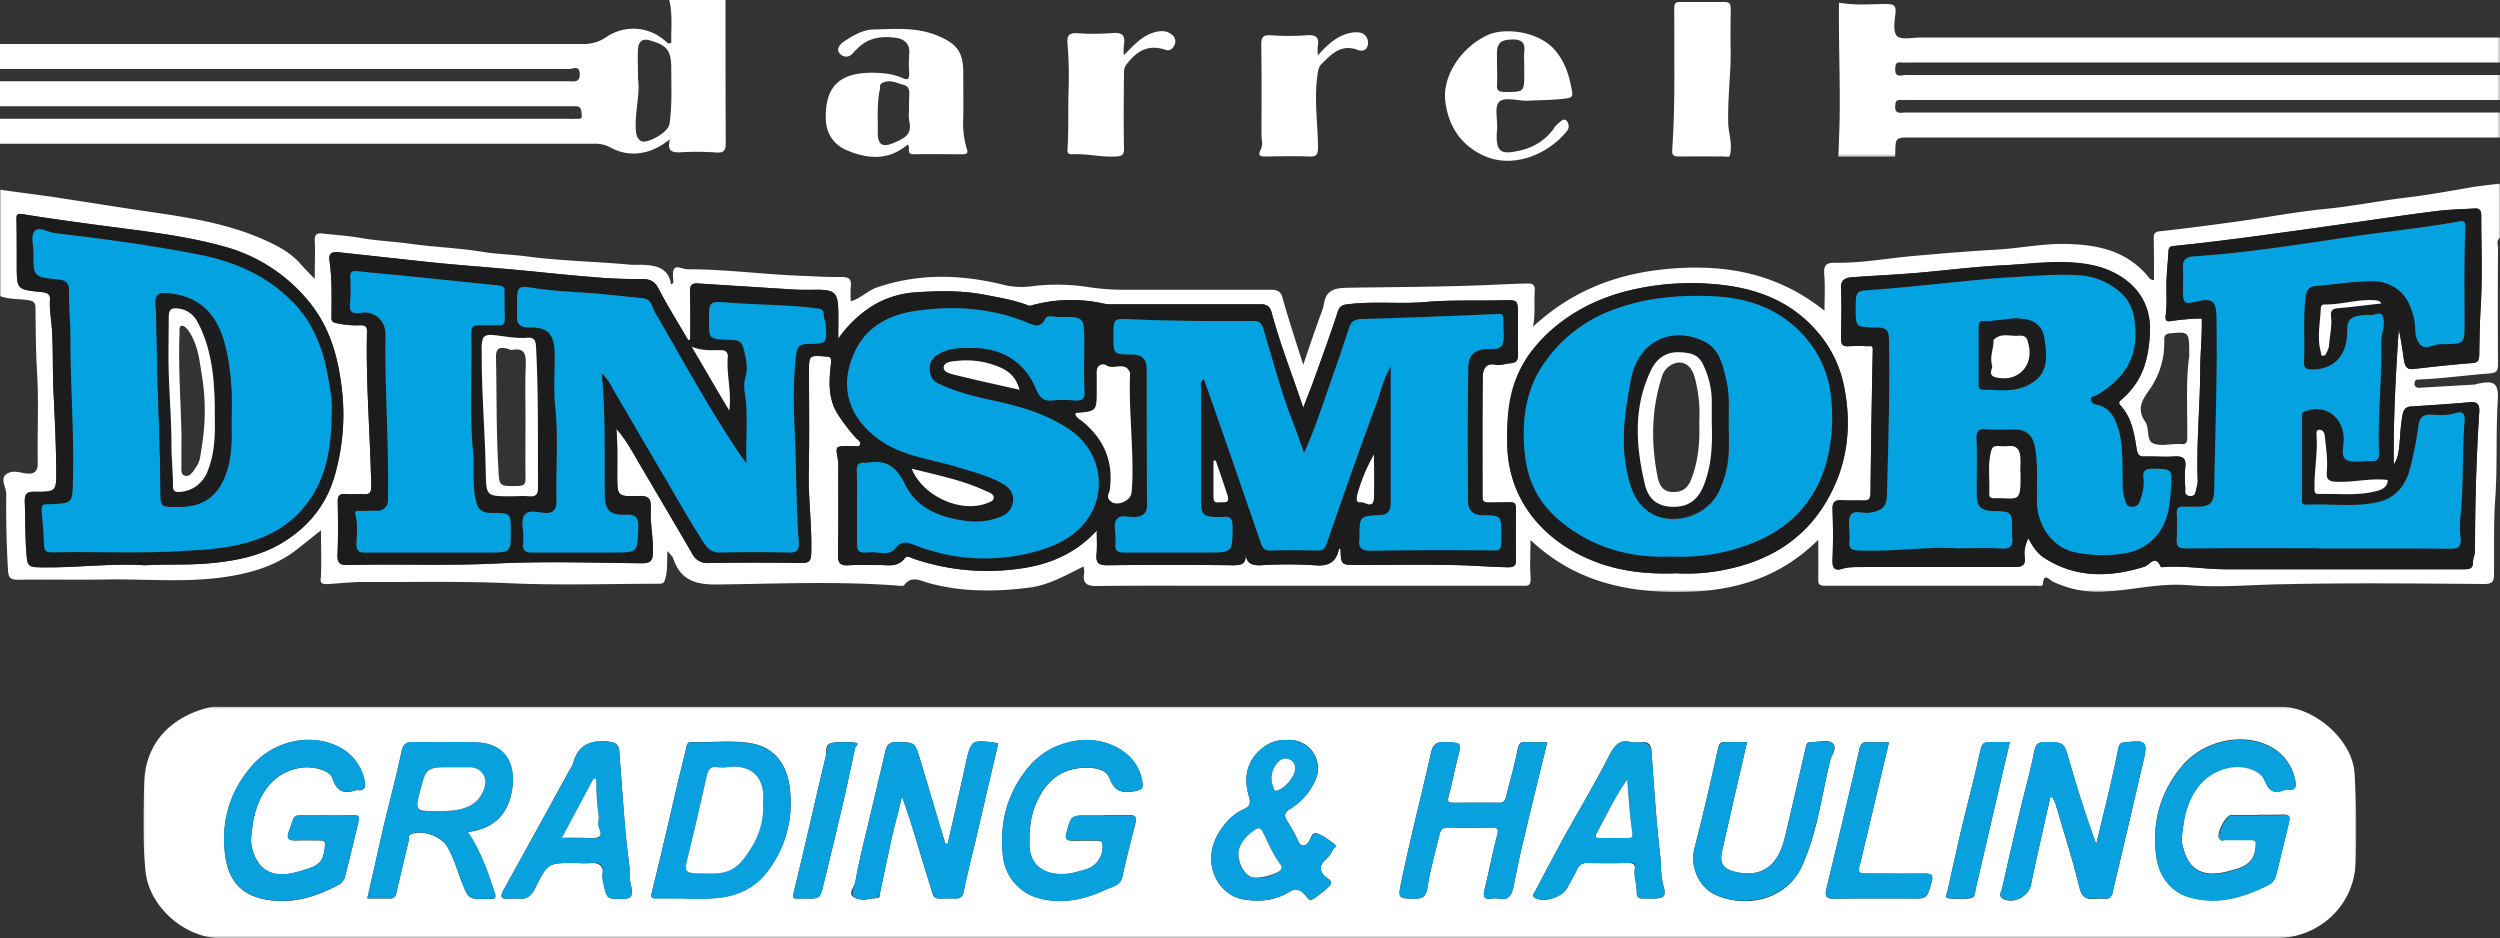
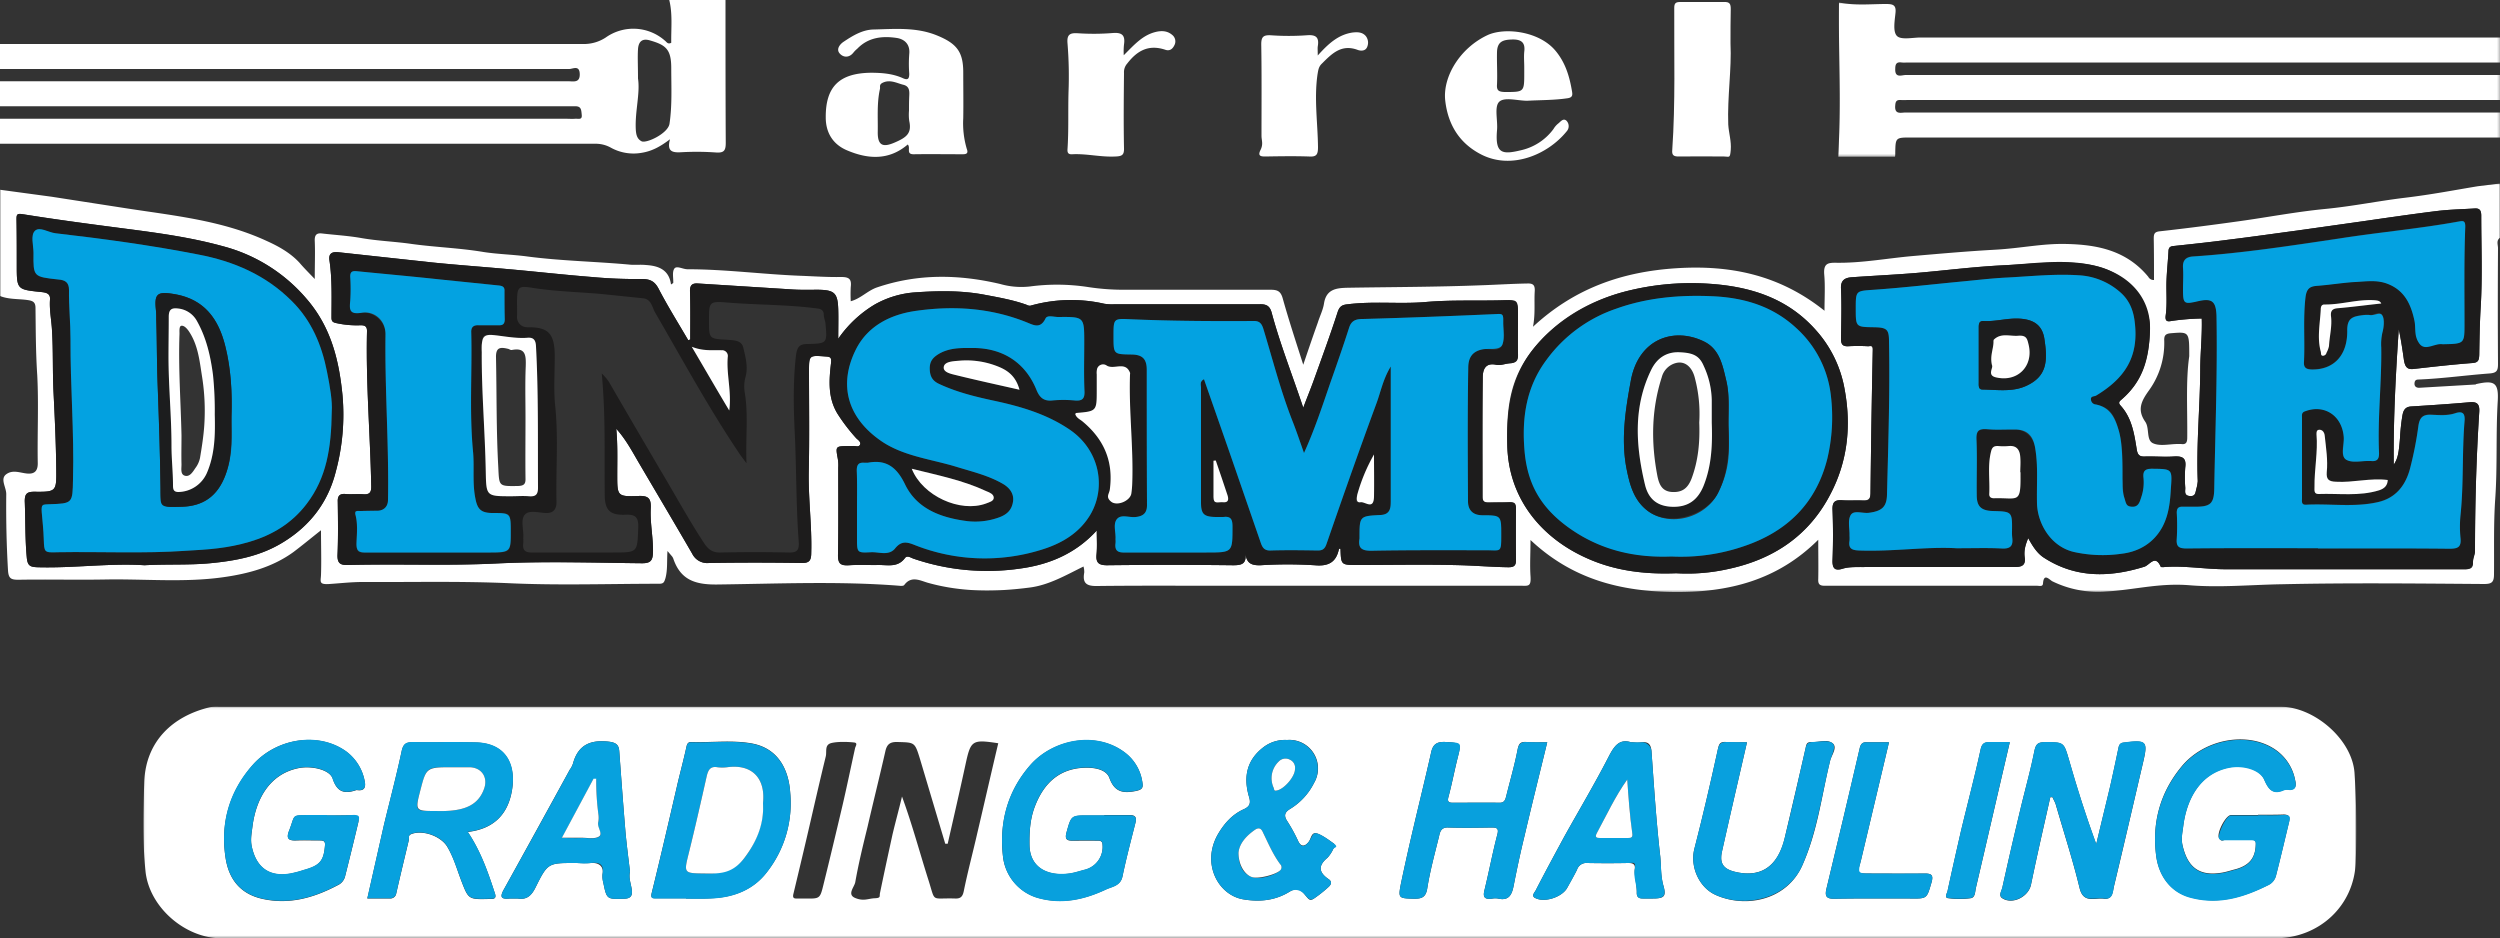
<svg xmlns="http://www.w3.org/2000/svg" id="b5642817-f437-4e36-bf52-964b66d4114a" data-name="Layer 1" viewBox="0 0 1000 375.3">
  <rect x="0" y="0" width="1000" height="375.3" fill="#333333" stroke="none" />
  <defs>
    <style>.b2d250db-3acd-49dd-9368-95581a4a5c21{fill:#fff;}.aa11a546-f18a-4688-b5d0-2da8cc36bfc5,.acbd0760-d5eb-4725-978a-efe04c3ac8ed,.b2a03be2-2f3d-4fb5-a873-f07eac8a785f,.b2d250db-3acd-49dd-9368-95581a4a5c21,.b43b30f8-8c08-4e71-88f2-a01dad4f4552,.b6173fa1-42b1-4031-8874-b1e8d52d4cc9,.bbdcfec6-1ff8-4ee4-99d7-130352559eb9,.f9588eb4-475d-4902-9cd4-04de4fd7d986{fill-rule:evenodd;}.a1d27150-750e-4efb-9fe8-9406fcfc8401{mask:url(#a5e3dc13-3123-46cc-b7aa-1e29b5c939a6);}.ae1b2eea-93f9-4a9d-bd97-4b34df543a95{mask:url(#fb57b89f-9566-478e-bd7a-9f44df2e38aa);}.fb41cb7f-6710-4243-8438-bd9483d1445f{mask:url(#fefb60aa-7a2f-475f-ac97-15058c196932);}.aa11a546-f18a-4688-b5d0-2da8cc36bfc5{fill:#1d1c1c;}.bbdcfec6-1ff8-4ee4-99d7-130352559eb9{fill:#08a0de;}.acbd0760-d5eb-4725-978a-efe04c3ac8ed{fill:#07a1de;}.f9588eb4-475d-4902-9cd4-04de4fd7d986{fill:#08a0dd;}.b43b30f8-8c08-4e71-88f2-a01dad4f4552{fill:#03a2e1;}.b6173fa1-42b1-4031-8874-b1e8d52d4cc9{fill:#04a2e1;}.b2a03be2-2f3d-4fb5-a873-f07eac8a785f{fill:#1c1d1e;}</style>
    <mask id="a5e3dc13-3123-46cc-b7aa-1e29b5c939a6" x="0" y="73.38" width="1000" height="163.52" maskUnits="userSpaceOnUse">
      <g transform="translate(0)">
        <g id="b3110cbf-619f-4b0a-9692-29f3e595f2e9" data-name="mask-2">
          <polygon id="ae2bd391-7e4d-4f84-981f-e1821903310c" data-name="path-1" class="b2d250db-3acd-49dd-9368-95581a4a5c21" points="0 73.4 1000 73.4 1000 236.9 0 236.9 0 73.4" />
        </g>
      </g>
    </mask>
    <mask id="fb57b89f-9566-478e-bd7a-9f44df2e38aa" x="735.24" y="1.01" width="264.76" height="61.72" maskUnits="userSpaceOnUse">
      <g transform="translate(0)">
        <g id="ae89fb9a-0cd6-403a-8532-7f19eb522a8f" data-name="mask-4">
          <polygon id="f647ca6a-2a33-4cea-afc5-9ea3d92fb19e" data-name="path-3" class="b2d250db-3acd-49dd-9368-95581a4a5c21" points="735.2 1 1000 1 1000 62.7 735.2 62.7 735.2 1" />
        </g>
      </g>
    </mask>
    <mask id="fefb60aa-7a2f-475f-ac97-15058c196932" x="57.37" y="282.66" width="885.14" height="92.63" maskUnits="userSpaceOnUse">
      <g transform="translate(0)">
        <g id="a93a598c-d7d6-44be-885b-3b9eec3c3802" data-name="mask-6">
          <polygon id="f4f78918-95c2-40bd-b5f2-259219de7a43" data-name="path-5" class="b2d250db-3acd-49dd-9368-95581a4a5c21" points="57.4 282.7 942.5 282.7 942.5 375.3 57.4 375.3 57.4 282.7" />
        </g>
      </g>
    </mask>
  </defs>
  <g id="aab313ef-0438-41ff-a8cc-1eb835fa3793" data-name="Page-1">
    <g id="ee85708c-3caf-4e4d-b72e-1f246368cc3b" data-name="Home-Page">
      <g id="b0d6a367-1693-4737-bfda-5e01192fba5d" data-name="Group-120">
        <g id="bcab4b31-8eff-465e-9952-7c6088f36349" data-name="Group-3">
          <g class="a1d27150-750e-4efb-9fe8-9406fcfc8401">
            <path id="a611576f-c76c-46c7-81bb-6aa4e322f216" data-name="Fill-1" class="b2d250db-3acd-49dd-9368-95581a4a5c21" d="M875.7,142.5c0-9.9,0-9.8-7.4-9.2-2.3.2-2.7,1.1-2.6,3.1a32.3,32.3,0,0,1-6,19.6c-3.1,4.3-5,7.8-1.6,12.7,1.8,2.6.3,7.3,3.1,8.6s6.6.3,9.9.3h1.3c2,.3,2.5-.6,2.5-2.6.1-11.5-.6-23,.8-32.5ZM670.5,229.3a74.4,74.4,0,0,0,20.8-1.7c18.2-3.9,32.4-13.4,41-30.2,6.8-13.1,8.2-27.1,5.6-41.4a47.7,47.7,0,0,0-11.5-23.9c-11.4-12.9-26.3-17.5-42.7-18.6a105.7,105.7,0,0,0-34,3.2C635,120.6,622.3,128.2,613,140s-10.4,23.9-10.1,37.6c.3,22,13.9,37.7,31.9,45.7,11.1,5,23,6.5,35.7,6ZM57.8,226.1c9.1-.5,17.6,0,26.2-.8,10.5-1,20.4-2.9,29.4-8.5,10.7-6.6,17.8-15.9,20.9-28.1a87.3,87.3,0,0,0,2.7-30.6c-1.4-14.3-4.7-27.4-14.4-38.6a65.9,65.9,0,0,0-33.4-21c-12.7-3.5-25.7-5.3-38.8-7S22.9,87.9,9.2,85.7c-2.4-.4-2.6.1-2.6,2,.1,6.1.1,12.2.1,18.2,0,9.9,0,9.9,9.7,10.9,1.9.2,3.8.5,3.6,3-.3,4.2.6,8.3.8,12.4.5,8.1.2,16.3.6,24.5.5,10.3,1,20.7,1.1,31.1.1,8.8,0,9-8.8,8.9-2.9,0-3.8.8-3.8,3.8.3,7.4.1,14.9.8,22.4.3,3.4,1.3,3.9,4.4,4,14.4.4,28.8-1.7,42.7-.8Zm753.5-10.8c1.8,3.2,3.5,6,6.3,7.8,12.7,8.2,26.2,7.9,40.1,3.6,2.1-.6,4.4-5.1,6.6,0,.1.2,1,.2,1.6.1,8.4-.6,16.8,1,25.3.9h95c2.1,0,3.1-.5,3-2.8s.8-3,.8-4.5c0-18.5.5-37,1.7-55.6.2-3.1-.8-4.2-3.9-3.9-7.8.7-15.7,1.2-23.5,1.7-2.6.2-3.1,2.1-3.4,4a80.8,80.8,0,0,0-.9,8.6c-.5,6.3-.9,8.2-2.5,10.7-.2-18.2.8-36.2,2-54.2.9,4.1,1.5,8.3,2.1,12.5.4,2.1,1,3.7,3.7,3.4,7.9-.9,15.8-1.8,23.8-2.4,2.3-.2,2.5-1.3,2.6-3.2.1-6.5.2-13,.6-19.5.7-12,.2-24.1.2-36.2,0-2.1-.6-3.1-2.8-2.9-5,.3-9.9.4-14.9,1-9.6,1.2-19.3,2.6-28.9,4L919,92.2c-9,1.2-18,2.5-27,3.6-7.5,1-15,1.8-22.5,2.6-1.3.1-2,.5-2.1,1.9-.2,4-.7,8-.8,12s.3,9.2-.3,13.7c-.4,2.6.7,2.7,2.2,2.4a94.1,94.1,0,0,1,12.2-1c.2,6.8-.6,13.7-.6,20.6-.1,14.8-1.6,29.6-1,44.5a18,18,0,0,1-.6,3.2c-.4,1.5-.5,3-2.7,2.7s-1.6-2.1-1.7-3.4a53.4,53.4,0,0,1,0-8c.5-3.8-1.1-4.7-4.7-4.4s-7.5-.1-11.2,0c-2.1.1-3.1-.3-3.5-2.8-1-6.2-1.9-12.5-6.4-17.5-.6-.7-1.1-1.3.1-2.3,8.6-7.3,11.3-17,11.6-28s-8.9-22-20.1-25.2-25.5-1.3-38.3-.7-23.5,2.1-35.3,3.1c-8.6.7-17.1,1.1-25.6,1.7-2.7.2-4.5,1.1-4.3,4.6.3,6.7.1,13.4,0,20,0,2.2.6,3.1,2.9,3a69.4,69.4,0,0,1,7.9,0c.9,0,2-.6,1.9,1.5-.4,19.1-.7,38.2-.9,57.4-.1,2.2-.9,2.8-3,2.8s-5.6.1-8.3-.1-4,.6-3.9,3.7q.4,10.2,0,20.4c-.1,3.2,1.4,4.1,4,3.3s6.3-.6,9.4-.7h59.7c2.7,0,4.2-.6,3.8-3.7s.2-5,1.4-7.9ZM276.1,135.8l-.8.3c-3.9-6.7-8.1-13.4-11.7-20.3-1.6-3.2-3.4-4.2-6.9-4.2a189.2,189.2,0,0,1-19.9-.8c-11.4-.9-22.7-2.2-34.1-3.2-9.9-.9-19.7-1.6-29.6-2.6l-37.7-4.1c-2.6-.3-4.1.5-3.6,3.4,1.1,7.5.8,15.2.8,22.8,0,1.6.7,1.9,2.2,2.2a37.8,37.8,0,0,0,9.5.8c1.7,0,2.5.5,2.5,2.3-.5,20.8,1.3,41.5,1.7,62.3,0,2.5-1,3.1-3.2,3s-4.8.1-7.1-.1-3.2.8-3.1,3.1c.1,7.1.2,14.2-.1,21.3-.1,3.4,1.2,4.1,4.3,4,19.7-.5,39.4.3,59.1-.6s38.9-.3,58.4-.1c3.5,0,4.3-1.1,4.4-4.5.1-5.8-1.2-11.6-.9-17.4.2-4-.9-5.2-5-5-8.4.3-8.4,0-8.4-8.5,0-6.1.2-12.2-.4-18.4,4,4.4,6.6,9.5,9.5,14.4,7,11.9,14,23.7,20.9,35.6a6.7,6.7,0,0,0,6.7,3.7c12.2-.2,24.5-.2,36.7,0,3.3.1,4.2-.8,4.2-4.1.3-10.8-1.2-21.6-1-32.4.3-13.4.1-26.7.1-40,0-6.7,0-6.6,6.7-6.1,2.1.1,2.3.6,2.1,2.7-.8,6.9-1.3,13.8,2.6,20.2a72.6,72.6,0,0,0,7.5,9.8c.7.7,2.1,1.3,1.5,2.6s-1.7.4-2.7.5h-2c-5.1.1-5.1.1-4.2,5a15.3,15.3,0,0,1,.2,3.7c0,11.6.1,23.1-.1,34.6-.1,3.6,1.1,4.6,4.5,4.4s7.7-.1,11.6-.1,7.8,1.1,10.7-2.8c.9-1.2,2.3-.1,3.5.3a91.1,91.1,0,0,0,42.7,3.9c11.6-1.6,22.1-6,30.5-15.2,0,3.6.2,6.7-.1,9.7s1,4.2,4.2,4.2c16.9-.2,33.7-.2,50.5,0,3.5,0,5.3-.6,4.9-4.7.4,4,2.5,4.8,6,4.7a174.6,174.6,0,0,1,21.7,0c5.5.5,8.6-1.2,9.7-6.6h.6c.2,6.5.2,6.5,6.8,6.5,13.9,0,27.8-.3,41.7.1,6.2.2,12.4.7,18.6.8,2,0,3.1-.4,3.1-2.8q-.1-10.2,0-20.4c0-2.3-1-2.8-3-2.8s-5.3,0-7.9.1-2.5-.6-2.5-2.4c0-15.9-.1-31.7.1-47.6,0-3.1,1-6,5.3-5.1,2,.4,3.9-.5,5.8-.6s3.1-1.4,3-3.7c-.1-5.1,0-10.3,0-15.4s0-6.3-6.1-6.1c-10.3.3-20.5-.2-30.8.7s-20.7-.4-31.1.9c-2.2.2-3.3.7-4.1,3-3,9.3-6.4,18.5-9.7,27.7-1.2,3.3-2.6,6.7-4.1,10.7-4.4-13.2-9.2-25.3-12.6-37.9-.7-2.7-2-3.6-4.9-3.5H445.9a19.7,19.7,0,0,1-4.2-.2,59.6,59.6,0,0,0-29.6.8,2.8,2.8,0,0,1-1.5-.4c-5.6-2-11.5-3-17.3-4.1-8.8-1.6-17.7-1.5-26.5-.9a38.3,38.3,0,0,0-16.9,4.9,47.1,47.1,0,0,0-14.6,13.7c0-4.7.1-8.2,0-11.7-.2-6.6-1.5-7.8-8-7.9-3.3,0-6.7.1-10-.1l-38-2.4c-2.5-.2-3.4.7-3.3,3.3.2,6.3.1,12.7.1,19.1ZM0,75.9l20.7,2.8L51,83.4c18.9,2.9,37.9,4.8,55.5,12.9,4.9,2.2,9.6,4.8,13.3,8.8,1.7,2,3.5,3.8,6.1,6.5,0-5.9.2-10.6,0-15.2-.1-2.4.7-3.3,3-3,5.2.6,10.4.9,15.5,1.8,6.8,1.2,13.6,1.4,20.4,2.4,9.5,1.3,19.1,1.6,28.6,3.2,5.8.9,11.7,1,17.6,1.8,13.7,1.8,27.6,2,41.4,3.3,2,.1,3.9-.1,5.9.1,5,.3,9.3,1.8,10.1,7.8l.9-.6c.1-1.9-.5-4.3.4-5.7s3.4.2,5.3.2c15,0,29.9,2,44.9,2.6,5.5.2,11.1.6,16.6.5,3.1,0,4.2.8,3.8,4a54,54,0,0,0,0,5.7c4-1.1,6.7-4.2,10.4-5.5,16.4-5.6,32.8-5.3,49.4-1.4a30.7,30.7,0,0,0,11.8,1,82,82,0,0,1,23.2.2,93.3,93.3,0,0,0,14,1.1h59.2c2.7,0,4,.6,4.8,3.5,2.4,8.6,5.2,17.1,8.2,26.5,2.1-6.2,3.9-11.5,5.8-16.8.8-2.6,2.1-5.1,2.5-7.7.9-5.8,5-6.2,9.5-6.3,17.8-.3,35.7-.3,53.6-1,6-.2,12.1-.6,18.2-.7,2.4-.1,3.1.7,3,3-.3,4.5.3,9-.7,14.3,16.5-15.3,35.5-22,57.3-23.4s41.4,2.7,59.3,17c0-5.2.3-9.9-.1-14.4s1.5-4.8,4.4-4.8c10.5.2,20.8-1.8,31.2-2.7s21.6-1.9,32.5-2.5,19.3-2.6,29.1-2.3c12.5.3,23.9,2.8,32.4,13.1a2.4,2.4,0,0,0,2.3,1.3c0-5.5,0-11-.1-16.5,0-1.9.2-2.8,2.6-3,10.8-1.2,21.5-2.6,32.2-4.1s22.3-3.7,33.6-4.8,21.3-3.2,32.1-4.5,19.4-3,29.1-4.6l8.9-1.1V95.1c-1.6,1.1-.8,2.8-.8,4.2-.1,15.4-.1,30.8,0,46.3,0,2.8-.6,3.6-3.6,3.8-9.3.7-18.5,2-27.9,2.4-1,0-1.8.1-1.9,1.5s.9,1.9,2.1,1.8l22.3-1.3c.1,0,.2-.2.4-.2,7.2-1.6,8.9-.5,8.5,6.8-.8,13-.1,26.1-1,39-.7,10.1-.4,20.2-.5,30.3,0,3.2-.9,3.9-4,3.9-26.9-.2-53.9-.5-80.9.1-12.3.2-24.7,1.4-36.9.4s-22.3,1.9-33.4,2.5a41.4,41.4,0,0,1-21.5-4.1c-1.2-.7-3.4-3.4-3.7.9-.1,1.4-1.5.9-2.4.9h-85c-2.1,0-2.6-.8-2.5-2.7.1-4.9,0-9.7,0-15.7-16.5,16.4-36.1,21.1-57.6,20.9s-40.8-5.1-57.5-20.8c0,5.4-.3,10,0,14.4s-.9,3.9-3.9,3.9H486.9c-15.9,0-31.9-.1-47.9.1-4.3.1-6.1-1-5.3-5.4a8.1,8.1,0,0,0-.3-2.4c-7.1,3.5-13.8,7.4-21.4,8.4-13.7,1.8-27.4,1.9-40.9-1.9-3.1-.9-6.6-2.9-9.4.9-.3.4-1.3.4-2,.3-24.2-1.9-48.5-.8-72.8-.5-8.8.1-14.7-1.8-17.6-10.4a3.4,3.4,0,0,0-.7-1.1l-1.6-1.9c-.3,3.8.1,7.3-.8,10.8-.5,1.6-.7,2.3-2.5,2.3-19.9,0-39.8.7-59.7-.2s-39.3-.4-59-.5c-4.4,0-8.8.5-13.2.8s-3.5-1-3.4-3.6c.2-5.8,0-11.7,0-17.9-3.8,3-7.3,5.9-11,8.7-8.4,6.1-18.2,8.7-28.2,10.1-15.7,2.2-31.5.6-47.3.9-11.6.2-23.1-.1-34.6.1-3,0-3.9-.6-4.1-3.8-.6-10.1-.8-20.2-.7-30.3.1-2.8-2.6-6.2,0-8.1s5.4-.6,8.2-.3,4.5-.7,4.4-4.3c-.2-11.7.4-23.4-.2-35-.6-9-.6-18-.7-26.9,0-2.5-1.2-2.9-3.3-3.2-3.6-.5-7.4-.2-10.9-1.6Z" transform="translate(0)" />
          </g>
        </g>
        <path id="a5d1a339-c031-4768-9395-6dbde474bd21" data-name="Fill-4" class="b2d250db-3acd-49dd-9368-95581a4a5c21" d="M255.2,31.4c.9,5.9-1.2,13-.9,20.1.1,2.1.4,4,2.3,5s10.6-3.1,11.2-7c1.1-7.4.7-14.8.7-22.3s-2.2-9.2-8.4-11c-3.2-1-4.7.4-4.9,3.5s0,6.9,0,11.7ZM290.2,0c0,19,0,38,.1,57.1,0,3-.6,4.1-3.8,3.9a110.6,110.6,0,0,0-14.1-.1c-3.6.2-5.7-.4-4.4-5.2-3.7,2.8-7,4.7-11.2,5.4a18.7,18.7,0,0,1-12.4-2,12.4,12.4,0,0,0-6.1-1.6H0v-10H226.4c1.2,0,2.5.1,3.7,0s2.8.6,2.6-1.5-.2-3.5-2.6-3.5H0v-10H227.2c2.1,0,4.8.8,4.7-2.9s-2.8-2-4.2-2H0v-10H233.1a15.9,15.9,0,0,0,9.2-2.6,19.1,19.1,0,0,1,23.6,1.2c.7.5,1.2,1.7,2.6.9-.1-5.6.6-11.4-.8-17.1Z" transform="translate(0)" />
        <g id="bb0763ae-5176-4d26-8f8c-a18b3deebd52" data-name="Group-8">
          <g class="ae1b2eea-93f9-4a9d-bd97-4b34df543a95">
            <path id="b034e112-f99e-4eb9-a14e-b3fe08d89c8a" data-name="Fill-6" class="b2d250db-3acd-49dd-9368-95581a4a5c21" d="M1000,55H764.5c-6.3,0-6.3,0-6.4,6.2a7.1,7.1,0,0,1-.1,1.5H735.2c1.5-20.8.1-41.2.4-61.7,6.5,1.3,12.7.6,18.8.6,2.8,0,4.1.4,3.8,3.5s-1.1,7.4.5,9.2,6.3.7,9.6.7H1000V25H762.7a13.3,13.3,0,0,1-2,0c-2-.3-2.6.5-2.6,2.5-.2,3.9,2.6,2.5,4.2,2.5H1000V40H762.8a20.8,20.8,0,0,1-2.5,0c-1.6-.1-2.1.5-2.2,2.1-.4,3.9,2.3,2.9,4.2,2.9H1000Z" transform="translate(0)" />
          </g>
        </g>
        <g id="ae58e69d-3ff7-4754-8011-dfe7558b7904" data-name="Group-11">
          <g class="fb41cb7f-6710-4243-8438-bd9483d1445f">
            <path id="e026390c-3601-4c0a-91c8-d4f0e9baf327" data-name="Fill-9" class="b2d250db-3acd-49dd-9368-95581a4a5c21" d="M803.9,296.9H796c-2.3-.1-3.3.6-3.8,3.1-2.4,11-5.3,21.9-7.9,32.8-1.8,7.9-3.6,15.8-5.3,23.7-.2.9-1.4,2.6.3,2.8a33.9,33.9,0,0,0,9,0c1.9-.3,1.7-2.8,2.1-4.3,4.5-19.2,8.9-38.4,13.5-58M322.1,359.4c5.7.1,5.9.1,7.2-5.2,2.6-10.5,5.1-21,7.6-31.6,1.8-7.7,3.4-15.5,5.1-23.2.1-.8,1.3-2.2-.3-2.4s-6.2-.5-9.1.2-1.8,3.4-2.3,5.4c-2.1,8.6-4.1,17.3-6.1,26s-4.5,19.2-6.8,28.8c-.4,1.5-.1,2.1,1.4,2h3.3m433.5-62.5h-8.9c-1.6-.1-2.4.6-2.8,2.3-4.3,18.7-8.8,37.4-13.3,56.2-.8,3.2,0,4.2,3.4,4.1,10-.2,20-.1,30-.1,6.9.1,6.7.1,8.6-6.4.9-3.1-.1-3.6-2.8-3.6-7.1.1-14.2,0-21.2,0s-5.5,0-4.2-5.3l11.2-47.2m-56.8,0c-2.8,0-5.6.1-8.3-.1s-2.9.9-3.4,3.1c-2.9,13.3-6,26.6-9.4,39.8-1.7,7,1.9,15.2,8.4,18.2,11.9,5.5,28.5,2.4,34.8-11.7s7.7-28,11.2-42.1c.6-2.2,3.1-5.3.8-6.9s-5.1-.3-7.7-.4-2.6.7-3,2.6c-2.7,11.9-5.5,23.8-8.3,35.7s-10,16.2-20.4,13.5c-4.4-1.2-5.7-3.6-4.7-8,3.2-14.4,6.6-28.9,10-43.7M252,348.6c-.6-5-1.3-10.4-1.8-15.7-.9-10.8-1.7-21.7-2.5-32.5-.2-2.4-1.2-3.3-3.9-3.7-7.3-.9-12.5,1-14.6,8.7a8.5,8.5,0,0,1-1.3,2.5q-13.1,23.9-26.2,47.6c-1.9,3.3-1.4,4.3,2.3,3.9h3c3.6.6,5.5-1,7.2-4.4,4.9-9.9,5.1-9.8,15.9-9.8,2.1,0,4.2.2,6.3,0s5.3.6,4.6,4.5a9.5,9.5,0,0,0,.3,3.3c1.4,6.8,1.4,6.7,8.4,6.5,2.8-.1,3.3-1.4,3-3.7s-1.3-4.5-.7-7.2m400.4-51.7c-4.7-1.5-6.8,1.6-9,5.9-5.5,10.7-11.7,21.1-17.6,31.7-3.9,7.2-7.8,14.4-11.6,21.8-.4.7-1.9,2.2.1,3,3.7,1.8,10.6-.5,12.6-4.2s2.7-4.8,3.9-7.2a3.9,3.9,0,0,1,4.1-2.7c5.4.1,10.9.1,16.3,0,1.9,0,3,.4,2.7,2.5s.9,6.3.8,9.5c0,1.6.8,2.2,2.3,2.2h4.2c4.4,0,5.4-.8,4.2-5s-.9-7.9-1.3-11.9c-1.6-13.9-2.5-28-3.5-42-.2-2.5-1.1-3.9-3.8-3.6s-2.5,0-4.4,0m-33.5,0c-2.9,0-5.5.1-8.2-.1s-3.2.7-3.7,3.2c-1.2,6.2-3,12.3-4.5,18.4-.4,1.6-.8,2.8-2.9,2.7-6.1-.1-12.2,0-18.4,0-1.6,0-2.4-.3-1.8-2.4,1.4-5.2,2.4-10.5,3.7-15.7s1.7-5.9-4.8-6.2c-3.6-.2-5.2.9-5.9,4.4-2.2,9.8-4.6,19.5-6.9,29.3q-2.7,11.4-5.1,22.8c-1.2,6.1-1,6,5.2,6.2,3,0,4.7-.5,5.3-4.1,1.1-7,3-13.9,4.7-20.8.4-1.8.8-3.7,3.6-3.6,5.8.2,11.6.1,17.5,0,2.1,0,2.9.4,2.2,2.9-1.9,7.3-3.3,14.7-5.1,22.1-.7,2.7-.1,3.8,2.8,3.5a7,7,0,0,1,2.5-.1c4.5,1.1,5.7-1.6,6.4-5.3,1.3-6.6,2.7-13.2,4.3-19.7,2.9-12.4,6-24.8,9.1-37.5M514.8,296a14.2,14.2,0,0,0-9.3,2.8c-6.9,5.2-8.2,12.1-5.9,19.9.8,2.6.3,3.9-2.1,5-4.7,2.1-8,5.9-10.5,10.3-6.4,11.6.3,23.9,10.1,25.7,6.7,1.2,13,.5,18.7-3,2.6-1.6,4.1-1.2,5.9.9s2.1,3,3.9,1.8a50.9,50.9,0,0,0,5.8-4.6c1.1-1,1.5-2.1.1-3.1-4-2.7-4.4-5.4-.5-8.6a14.1,14.1,0,0,0,2.3-3.5c.5-.7.8-1.8.2-2.2s-4.2-3.2-6.6-4-2.4,2-3.4,3.3-2.8,2.7-4.2-.2a65.3,65.3,0,0,0-4.5-8.2c-1.5-2.3-.6-3.6,1.2-4.7a25.4,25.4,0,0,0,9.6-10.4A11.4,11.4,0,0,0,514.8,296M274.4,359.4h0c3.4,0,6.9.1,10.4-.1,8.7-.4,16.5-3.4,21.9-10.4a44.7,44.7,0,0,0,9.4-31.7c-.6-9.4-4.8-17.8-15.2-19.8-8.1-1.5-16.3-.3-24.5-.6-1.6,0-1.7,1.4-2,2.7-1,4.5-2.2,9-3.3,13.6-3.4,14.7-6.8,29.4-10.4,44-.6,2.4.5,2.2,2,2.2h11.7M130.8,326.1h-6.7c-7.9.1-5.8-.5-8.5,6.3-1.2,3.1-.1,3.9,2.9,3.8s6.4,0,9.6,0c1.4,0,2,.4,1.9,1.9-.5,6.3-2,8.1-8.4,9.9a44.2,44.2,0,0,1-5.2,1.4c-8.6,1.6-13.9-2.3-15.7-10.8-.6-2.9,0-5.5.3-8.1,1.4-10.7,6.7-20.8,18.3-23.2,5.1-1.1,12.6.5,13.8,4.2,1.7,5.3,4.6,6.2,9.3,4.6.2-.1.6,0,.8,0,2.8.3,3.1-1.6,2.7-3.5a19.2,19.2,0,0,0-7.3-11.9c-11.3-8.2-28.2-5.3-37.5,5.3s-13,23.1-10.9,37c1.2,8.2,5.5,14.4,14.5,16.5,10.8,2.5,20.7-.3,30.2-5.3a5.4,5.4,0,0,0,3.2-3.9c1.8-7.1,3.5-14.1,5.2-21.2.5-2.2-.3-3-2.5-3s-6.7.1-10,.1m310.9,0h-6.3c-7,0-6.9,0-8.8,6.8-.7,2.6,0,3.3,2.4,3.3s6.4-.1,9.6,0c1,0,2.3-.2,2.4,1.5a9.4,9.4,0,0,1-7,10.1c-2,.5-4,1.2-6,1.5-8.1,1.2-15.9-1.7-16.2-11.1-.1-5.3.2-10.4,2-15.3,3.7-10,10.4-16.1,21.5-15.9,3.4.1,7.4,1,8.5,4.2,2.1,5.7,5.6,6.1,10.6,5.1,2.3-.5,2.9-1.2,2.6-3.1a18.1,18.1,0,0,0-6.6-11.9c-11.7-9.3-29.3-5.6-38.3,4.7s-12.5,22.8-10.9,36.6A19.5,19.5,0,0,0,414.7,359c9.7,2.9,18.8.9,27.6-3.2,2.5-1.2,5.9-1.4,6.7-5.3,1.5-7.2,3.4-14.4,5.2-21.5.6-2.4-.4-3-2.5-3h-10m461.5,0H892.4c-2.2.1-5.9,7.4-4.8,9.2s1.7.7,2.6.7h10c1.3,0,2.2.1,2.1,1.7-.1,5.4-2.4,8.4-7.8,10-2,.5-4,1.2-6,1.5-8.8,1.4-13.5-2.2-15.5-11.1-.6-2.7,0-5.2.3-7.6,1.3-10.5,6.5-21,18.2-23.4,5.7-1.2,12.3.5,14.2,4.8s3.6,6.1,8,4.1a4.3,4.3,0,0,1,1.6-.1c3,.3,3.3-1.5,2.8-3.6a19.1,19.1,0,0,0-9.1-13.1c-11.1-6.6-27.6-3.1-36.3,7.4s-12,22.6-10.2,36c1,7.3,5.3,14,13.2,16.3,11.3,3.2,21.4.2,31.4-4.7a6,6,0,0,0,3.4-4.3c1.8-7,3.4-13.9,5.1-20.9.5-2,.1-3.2-2.4-3.1s-6.7.1-10,.1M146.9,359.4h8.9a2.4,2.4,0,0,0,2.7-2c1.6-7.1,3.3-14.1,5-21.2.2-.9-.4-1.9.9-2.5,4.5-1.9,11.9.7,14.5,5s3.8,8.8,5.5,13.3c3,7.8,2.9,7.8,11.2,7.6a.3.3,0,0,1,.4,0c2.2.1,2.6-.6,1.8-2.7-2.7-8.3-5.6-16.5-10.7-24.1,10.3-1.2,16.1-7,17.7-16.7s-2-18.8-14.5-19.1c-8.4-.2-16.7,0-25-.1-2.6,0-3.9.4-4.6,3.4-2.1,9.9-4.7,19.7-7.1,29.6l-6.7,29.6m232.2-22h-1L368,303.6c-2.1-6.8-2.1-6.6-9-6.8-3.1-.1-4.3,1-4.9,3.9-2.3,10.1-4.8,20.1-7.1,30.1-1.8,7.3-3.6,14.7-4.9,22.1-.4,2-3.4,4.9,0,6.3s5.2.2,7.8.1,1.8-.8,2.1-2.1c1.6-7.8,3.3-15.6,5-23.4,1.2-5.1,2.6-10.1,3.8-15.2,4.1,11.2,7.1,22.5,10.6,33.5,2.9,9.1.8,7,10.5,7.3,2.1.1,3.1-.5,3.6-2.9,1.6-7.9,3.7-15.7,5.5-23.6,2.8-11.9,5.5-23.8,8.3-35.6-10.5-1.6-11-1.2-13.1,8.5s-4.7,21.1-7.1,31.6m441-18.5h.9c.4,1,1,1.9,1.3,2.9,3.2,11.1,6.8,22.1,9.5,33.3,1.5,6.5,6.1,3.9,9.7,4.4s3.6-3,4.1-5c4-16.6,7.8-33.2,11.7-49.8,1.9-8.1,1.3-8.8-7.4-7.7-1.4.1-2.2.5-2.5,2.1-1.1,5.2-2.2,10.5-3.4,15.7-1.8,7.6-3.7,15.2-5.5,22.9-4.1-11.2-7.6-22.2-10.8-33.4-2.2-7.5-2-7.4-9.8-7.4-2.4,0-3.5.5-4.1,3.3-1.5,7.6-3.6,15-5.4,22.5-2.6,10.8-5.1,21.6-7.5,32.5-.3,1.2-1.6,3.1,0,4.1,4.1,2.7,10.5-.6,11.5-5.4,2.4-11.7,5.1-23.3,7.7-34.9M499.9,375.3H88.4c-14.2,0-28.7-12.3-30.2-26.8-1.2-11.9-.9-23.8-.5-35.7.6-16.5,11.6-26.4,26.2-29.9a15.3,15.3,0,0,1,3.7-.2H912.3c13.2,0,28.5,12.9,29.5,26.4a346.9,346.9,0,0,1,.5,35.3c-.4,17.9-14.7,30.9-32.2,30.9q-205.1-.2-410.2,0" transform="translate(0)" />
          </g>
        </g>
        <path id="ee0a0331-877c-4aff-b3a5-40fe7582863f" data-name="Fill-12" class="b2d250db-3acd-49dd-9368-95581a4a5c21" d="M363.6,44.3c0-2,0-3.9.1-5.9s.1-3.9-2.4-4.5-5.5-2.4-8.6-.6c-1,.7-.6,1.4-.7,2.2-1.3,5.7-.8,11.5-.9,17.2s2.2,6.3,6.8,4.3,6.9-3.6,5.8-8.6a18.8,18.8,0,0,1-.1-4.1m-.5,13.5c-7.6,6.5-16.1,5.9-24.6,2.2-5.4-2.4-8.2-7-8.2-13-.1-12.4,5.5-17.7,17.9-17.9,4.4,0,8.7.3,12.8,2.1,2.1,1,2.7.4,2.7-1.7a52.1,52.1,0,0,1,0-7.9c.4-3.9-1.9-5.9-4.9-6.4-5.8-.9-11.5-.3-15.9,4.3a10.6,10.6,0,0,0-1.5,1.5c-1.8,2.3-4.2,2-5.6.3s.2-3.7,1.8-4.7c3.6-2.4,7.4-4.7,11.8-4.8,8.4-.2,17-1,25.2,2.3s10.7,6.7,10.7,14.9c0,6.1.1,12.2,0,18.3a36.1,36.1,0,0,0,1.4,12.2c.6,1.6.2,2.2-1.6,2.2-6.5,0-13-.1-19.5,0-3.4.1-1.2-2.6-2.5-3.9" transform="translate(0)" />
        <path id="ef258ad2-1307-4fa1-a5a0-b6d0b7de6aa0" data-name="Fill-14" class="b2d250db-3acd-49dd-9368-95581a4a5c21" d="M609.7,27c0-2.1-.2-4.2,0-6.3.5-3.8-1.3-5-4.9-4.9s-5.9.8-6,5.1.2,8.6,0,12.9c-.2,2.5.8,2.9,3,3,7.9,0,7.9.1,7.9-7.7V27m1.2,13.3c-3.9,0-9.1-1.6-11.2.4s-.5,7.5-.9,11.5c-.8,9.5,2.2,9.7,10,7.8a22.2,22.2,0,0,0,12.6-8.4,7.9,7.9,0,0,1,1.9-2.2c.9-.7,2-2.3,3.3-1.1a3.1,3.1,0,0,1,.1,4.2c-7.6,9.4-22.1,15.5-34.2,9.3-8.8-4.5-13.3-12-14.4-21.5s5.8-21,16.8-26.2c6.7-3.2,20.6-1.8,27.3,6.2,4,4.8,5.6,10.3,6.6,16.2.2,1.3.4,2.5-1.8,2.8-5.4.8-10.7.7-16.1,1" transform="translate(0)" />
        <path id="e6d20bdc-9c27-404a-b1fe-49765fa388bc" data-name="Fill-16" class="b2d250db-3acd-49dd-9368-95581a4a5c21" d="M692.2,17.3c.5,10.4-1.3,21.4-.9,32.5.2,3.4,1.3,6.7,1,10.2s-.6,2.6-2.6,2.6q-9.2-.1-18.3,0c-2,0-2.7-.6-2.5-2.6,1.3-19,.7-37.9.8-56.9,0-1.9.7-2.3,2.4-2.3h17.5c2.4-.1,2.7.9,2.7,2.9-.1,4.3-.1,8.6-.1,13.6" transform="translate(0)" />
        <path id="bf21bb3e-3c2f-4aec-ae71-f5838227c993" data-name="Fill-18" class="b2d250db-3acd-49dd-9368-95581a4a5c21" d="M449.5,22.1c4.2-4.2,7.5-8,12.7-9.3,2.4-.6,4.7-.5,6.6,1.1a3.3,3.3,0,0,1,.9,4.3c-.9,1.8-2.2,2.2-3.6,1.7-6.6-2.2-11.2.3-15.2,5.5a5.2,5.2,0,0,0-1.3,3.8c-.1,10-.2,20,0,30,.1,2.8-.8,3.3-3.4,3.4-5.9.3-11.6-1.2-17.3-.9-1.6.1-2-.6-1.9-2,.5-7.5.2-15.1.4-22.7a162,162,0,0,0-.4-19.7c-.3-3.5,1-4.2,4.1-4a94.7,94.7,0,0,0,14.1-.1c3.9-.3,4.9,1.2,4.4,4.6a26.8,26.8,0,0,0-.1,4.3" transform="translate(0)" />
        <path id="b5829501-696c-43c7-b8fc-b9199b85dc18" data-name="Fill-20" class="b2d250db-3acd-49dd-9368-95581a4a5c21" d="M527.1,22.2c4.3-4.8,8.3-8.4,14-9.2,1.9-.2,3.8-.2,5.2,1.4a4.3,4.3,0,0,1,.6,4.3c-.7,1.9-2.8,1.7-4,1.2-6.4-2.3-10.2,1.6-14.1,5.5-1.4,1.3-1.5,2.7-1.8,4.4-1.4,9.7.1,19.4.2,29.1,0,2.9-.6,3.9-3.6,3.7-5.8-.2-11.7-.1-17.5,0-1.8,0-3.1-.2-1.9-2.6s.4-3.8.4-5.7c0-12.2.1-24.4-.1-36.6,0-3,.9-3.7,3.7-3.6a101.6,101.6,0,0,0,14.6,0c3.8-.3,4.9,1,4.3,4.5-.1.8,0,1.7,0,3.6" transform="translate(0)" />
        <path id="b31f2ac8-ef41-43d6-9ded-9177f6c167e0" data-name="Fill-22" class="aa11a546-f18a-4688-b5d0-2da8cc36bfc5" d="M486.3,184.2h-.9v14.5c0,3.1,2.4,2,3.9,2.1s2.2-1.3,1.7-2.8c-1.5-4.6-3.1-9.2-4.7-13.9m63.3-2.4a70.4,70.4,0,0,0-6.7,16.1c-.2,1.2-1.7,3.4,1.3,3s5.3,2,5.4-2.3,0-11.2,0-16.8M276.7,138.7c5.3,9,9.9,17,15,25.5,1-7.7-1.2-14.5-.6-21.4a2.3,2.3,0,0,0-2.5-2.7c-3.7-.1-7.4.4-11.9-1.4m131.1,17.2c-1.4-5.1-4.3-7.6-8.6-9.3a33.8,33.8,0,0,0-15.7-2.3c-2.3.2-5.7.3-6,2.5s3.1,2.8,5.1,3.3c8.1,2,16.4,3.8,25.2,5.8m-43.1,31.6c4.3,10.9,19.4,17.7,29.7,13.9,1.2-.5,3.1-.7,3.1-2.3s-1.6-2.1-2.9-2.6c-9.4-4.4-19.4-6.4-29.9-9m65.4-21.9c.4,1.4,1.6,2,2.7,2.8,8.8,7.2,12.7,16.2,11.1,27.6-.3,1.6-.9,3.5.6,4.7s7.3-.2,8-3.1a34.2,34.2,0,0,0,.4-4.5c.5-14.4-1.5-28.8-.9-43.2,0-.3.1-.6,0-.8-1.9-4.9-6.6-.9-9.5-3a2.5,2.5,0,0,0-3.7,1.6,7.2,7.2,0,0,0-.1,2.1V156c0,8.5,0,8.5-8.3,9.2l-.3.4M204.5,198.5c2.4,0,4.8-.2,7.1,0s3.6-.6,3.6-3.4c-.1-18.9.2-37.7-.8-56.5-.1-2.5-.9-3.7-3.4-3.5-4.7.4-9.4-.6-14-1.1s-4,1.4-4.3,3.9a28,28,0,0,0,0,2.9c-.1,15.9,1.3,31.7,1.6,47.6.2,10.1.1,10.1,10.2,10.1M173.4,221h22.9c8,0,8,0,8-8.2s0-7.6-7.6-7.6c-4.5-.1-5.8-1.7-6.6-6.1-1.2-6.2-.3-12.4-.9-18.6-1.5-15.8-.3-31.7-.7-47.5-.1-2.1.8-3,3-2.9h7.9c1.7.1,2.5-.5,2.5-2.4-.1-3.7-.1-7.5-.1-11.2.1-1.5-.5-2.1-2.2-2.3l-23.4-2.4c-11.1-1.2-22.2-2.2-33.3-3.3-1.8-.2-2.9,0-2.8,2.3a75.3,75.3,0,0,1,0,9.5c-.4,3.7.7,5.4,4.6,4.8s9.6,2.9,9.5,8.8c-.3,22.1,1.4,44.1,1,66.2-.1,3-1.5,4.3-4.4,4.2s-4.4-.1-6.6.1-2.5-.4-2,1.6c1,3.7.4,7.5.4,11.2s.7,3.9,3.7,3.8h27.1m169.4-18.2h0v12.9c0,5.3.1,5.5,5.5,5.2,3.3-.2,7.3,1.7,9.8-1.6s5-2.4,8-1.2a76,76,0,0,0,49.8,2c8.5-2.5,16-6.8,20.5-14.7,6-10.7,3.5-25.4-8.6-33.6-9.3-6.3-19.8-9.3-30.6-11.6-7.4-1.6-14.7-3.4-21.7-6.7-2.5-1.2-3.5-3-3.6-5.8s1-4.5,3.4-6c4.6-2.8,9.5-2.5,14.5-2.5,11.7.2,20.5,6.1,24.8,16.8,1.2,2.9,2.8,4.5,6.2,4.2a47.1,47.1,0,0,1,9.2,0c2.8.2,3.9-.6,3.8-3.6-.3-6.6-.1-13.1-.1-19.6,0-10.3,0-10.3-10.4-10.2-1.8,0-4.4-.9-5.1.6-2.1,4.3-4.8,2.6-7.6,1.5-14.2-5.7-28.9-6.7-43.9-4.6-10.5,1.4-19.6,6.1-24.3,15.4-7.1,14.1-3.6,27.5,10.5,37,8.9,5.9,19.9,7,29.9,10.1,6.2,1.9,12.5,3.4,18.1,6.6,2.9,1.6,4.9,3.9,4.3,7.3s-2.3,5.1-5.7,6.3a27.7,27.7,0,0,1-13,1.4c-10.3-1.4-19.9-4.9-24.6-14.9-3.3-6.7-7.5-9.8-14.8-8.4h-1.3c-2.3-.2-3.1.7-3.1,3.1.2,4.9.1,9.7.1,14.6M240.7,149.4a18.1,18.1,0,0,1,2.9,3.4c6.7,11.6,13.5,23.2,20.3,34.8,6,10,11.5,20.2,17.9,29.9,1.7,2.5,3.5,3.6,6.5,3.5,9-.2,18-.2,27.1,0,3.3.1,4.3-.8,4.1-4.2-1.1-14.5-.9-29-1.6-43.6-.5-10.3-.7-20.7.5-31.1.5-3.5,1.5-4.5,4.7-4.5,7.8-.2,7.8-.3,7.1-8.1-.1-1.2-.7-2.4-.7-3.7s-.7-2.2-2.5-2.4c-12-1.6-24.2-1.4-36.3-2.4-7.1-.6-7.1-.1-7.1,7.2s0,7.3,7.1,7.7c2.6.2,5.9.1,6.6,3.1s2.1,7.8.9,11.8a14.5,14.5,0,0,0-.3,6.2c1.5,9.1.3,18.2.7,28.3-1.6-2.1-2.5-3.3-3.4-4.7-12-17.9-22.3-36.9-33.1-55.5-1.3-2.2-1.5-5.5-5-5.8l-16.5-1.7c-9-.8-18.2-1-27.2-2.4-6.1-1-6.5-.6-6.6,5.5,0,2,.1,3.9,0,5.9s1.3,4.3,4.2,4.3c8.3-.1,10.9,2.4,10.9,11.7,0,6.7-.5,13.4.2,20,1.3,12.8.2,25.5.5,38.3,0,2.2-.8,4.3-3.9,4.3s-7-1.4-8.8.7-.3,6.2-.6,9.3a14.7,14.7,0,0,1,0,2.1c-.4,3,1,3.8,3.8,3.7h32.1c10,0,9.7,0,10.1-9.9.2-4.5-1.4-5.4-5.3-5.2-5.8.2-8-1.7-8.1-7.5-.2-16.1.4-32.1-1.2-49m280.9,31.8c-1.7-4.8-3-8.7-4.5-12.5-4.8-12.2-8-24.8-11.8-37.3-.7-2.1-1.6-3.1-4-3-16.4.1-32.8,0-49.1-.7-6.8-.3-6.8-.1-6.8,6.8s0,7.2,7,7.3c4.5,0,6.3,1.7,6.3,6.1,0,18.1,0,36.2.1,54.2,0,3.4-1.6,4.4-4.5,4.7s-5.9-1.2-7.5.8-.4,5.3-.6,8.1a8.6,8.6,0,0,1,0,1.6c-.4,3.1,1.1,3.8,3.8,3.7h32.6c10.5,0,10.4,0,10.4-10.4,0-2.9-.7-4.2-3.7-3.8h-3c-4.7-.1-5.9-1.1-5.9-5.8V155.1c0-1.1-.6-2.5,1.2-3.4,4.1,11.8,8.2,23.4,12.2,35l10.5,30.4c.7,2.1,1.6,3.2,4,3.1,6.3-.2,12.6-.1,18.8,0,1.9,0,2.8-.6,3.5-2.6,6.5-18.8,13.1-37.6,20-56.3,1.7-4.6,2.6-9.6,5.7-14.7v53.6c0,2.7,0,5.6-4.1,5.8-8.4.4-8.4.5-8.4,9v.4c-.6,3.6.6,4.9,4.6,4.9,15.2-.3,30.5-.2,45.8-.2,6.3,0,6.3,0,6.3-6.3s0-7.7-7.5-7.7c-3.9,0-5.8-2.1-5.8-5.6-.1-17.8-.2-35.6.1-53.3,0-3.5,1.1-6.7,6-7.5,2.5-.4,6.5,1.5,7.7-2s.3-5.7.3-8.6v-1.7c-.1-1.5-.4-1.9-2.2-1.8-18,.8-36,1.5-54,2-2.9,0-4.6.7-5.5,3.6-2.4,7.5-5,14.9-7.6,22.3-3.1,9-6.1,18.2-10.4,27.7M276.1,135.8c0-6.4.1-12.8-.1-19.1-.1-2.6.8-3.5,3.3-3.3l38,2.4c3.3.2,6.7.1,10,.1,6.5.1,7.8,1.3,8,7.9.1,3.5,0,7,0,11.7a47.1,47.1,0,0,1,14.6-13.7,38.3,38.3,0,0,1,16.9-4.9c8.8-.6,17.7-.7,26.5.9,5.8,1.1,11.7,2.1,17.3,4.1a2.8,2.8,0,0,0,1.5.4,59.6,59.6,0,0,1,29.6-.8,19.7,19.7,0,0,0,4.2.2h57.9c2.9-.1,4.2.8,4.9,3.5,3.4,12.6,8.2,24.7,12.6,37.9,1.5-4,2.9-7.4,4.1-10.7,3.3-9.2,6.7-18.4,9.7-27.7.8-2.3,1.9-2.8,4.1-3,10.4-1.3,20.8,0,31.1-.9s20.5-.4,30.8-.7c6.1-.2,6.1-.3,6.1,6.1s-.1,10.3,0,15.4c.1,2.3-.3,3.5-3,3.7s-3.8,1-5.8.6c-4.3-.9-5.3,2-5.3,5.1-.2,15.9-.1,31.7-.1,47.6,0,1.8.7,2.4,2.5,2.4s5.2.1,7.9-.1,3,.5,3,2.8q-.1,10.2,0,20.4c0,2.4-1.1,2.8-3.1,2.8-6.2-.1-12.4-.6-18.6-.8-13.9-.4-27.8-.1-41.7-.1-6.6,0-6.6,0-6.8-6.5h-.6c-1.1,5.4-4.2,7.1-9.7,6.6a174.6,174.6,0,0,0-21.7,0c-3.5.1-5.6-.7-6-4.7.4,4.1-1.4,4.7-4.9,4.7-16.8-.2-33.6-.2-50.5,0-3.2,0-4.5-.8-4.2-4.2s.1-6.1.1-9.7c-8.4,9.2-18.9,13.6-30.5,15.2a91.1,91.1,0,0,1-42.7-3.9c-1.2-.4-2.6-1.5-3.5-.3-2.9,3.9-6.9,2.7-10.7,2.8s-7.8-.2-11.6.1-4.6-.8-4.5-4.4c.2-11.5.1-23,.1-34.6a15.3,15.3,0,0,0-.2-3.7c-.9-4.9-.9-4.9,4.2-5h2c1-.1,2.2.5,2.7-.5s-.8-1.9-1.5-2.6a72.6,72.6,0,0,1-7.5-9.8c-3.9-6.4-3.4-13.3-2.6-20.2.2-2.1,0-2.6-2.1-2.7-6.7-.5-6.7-.6-6.7,6.1,0,13.3.2,26.6-.1,40-.2,10.8,1.3,21.6,1,32.4,0,3.3-.9,4.2-4.2,4.1-12.2-.2-24.5-.2-36.7,0a6.7,6.7,0,0,1-6.7-3.7C270,209.6,263,197.8,256,185.9c-2.9-4.9-5.5-10-9.5-14.4.6,6.2.4,12.3.4,18.4,0,8.5,0,8.8,8.4,8.5,4.1-.2,5.2,1,5,5-.3,5.8,1,11.6.9,17.4-.1,3.4-.9,4.5-4.4,4.5-19.5-.2-39-.9-58.4.1s-39.4.1-59.1.6c-3.1.1-4.4-.6-4.3-4,.3-7.1.2-14.2.1-21.3-.1-2.3.7-3.3,3.1-3.1s4.7-.1,7.1.1,3.2-.5,3.2-3c-.4-20.8-2.2-41.5-1.7-62.3,0-1.8-.8-2.3-2.5-2.3a37.8,37.8,0,0,1-9.5-.8c-1.5-.3-2.2-.6-2.2-2.2,0-7.6.3-15.3-.8-22.8-.5-2.9,1-3.7,3.6-3.4l37.7,4.1c9.9,1,19.7,1.7,29.6,2.6,11.4,1,22.7,2.3,34.1,3.2a189.2,189.2,0,0,0,19.9.8c3.5,0,5.3,1,6.9,4.2,3.6,6.9,7.8,13.6,11.7,20.3l.8-.3" transform="translate(0)" />
        <path id="b26256de-0aed-404d-9f3e-ff92455f60db" data-name="Fill-24" class="aa11a546-f18a-4688-b5d0-2da8cc36bfc5" d="M952.5,121.4c-.5-1.1-1.5-1.2-2.6-1.3-6.8-.5-13.4,1.8-20.1,1.7-1.3,0-1.5,1-1.5,2.1-.3,5.6-1.5,11.2,0,16.7.2.7-.1,1.6.8,1.7a1.5,1.5,0,0,0,1.5-1.2,9.9,9.9,0,0,0,1-2.7c.2-4,1.3-7.9.8-11.9-.2-1.9.3-3,2.6-3.2,5.9-.5,11.7-1.3,17.5-1.9m2.6,70.6c-7-.9-13.8,1.1-20.7.7-3-.1-3.9-1-3.7-3.8.5-4.9-.3-9.7-.8-14.5-.1-1.4-.5-2.5-2.1-2.5s-1.2,1-1.2,1.8c.6,7.1-.9,14.1-.8,21.1,0,1.3-.3,2.8,1.6,2.8,8.1-.3,16.3,1,24.3-1.5,2.1-.7,3.3-1.9,3.4-4.1m-146.9-3.1h-.1c0-2.1.2-4.2,0-6.2s-1.3-4.5-4.4-4.3a23.6,23.6,0,0,1-4.6,0c-1.7,0-2.3.6-2.7,2.3-1.4,5.6-.4,11.3-.7,17,0,1.2.8,1.6,1.9,1.6,9.4-.3,10.7,2.4,10.6-8.7v-1.7m-25.6,30.4c7,0,12.6-.2,18.1.1,3.5.2,4.6-1.1,4.2-4.3a20.9,20.9,0,0,1-.1-2.5c.1-8,.1-8-7.9-8.2-4.5-.2-6.2-1.9-6.2-6.3-.1-7.4.2-14.8-.1-22.1-.2-3.7,1.1-4.5,4.4-4.3s7.3.1,10.9.1,7.4,2.5,8.2,7.6c1.2,7.3.6,14.7.7,22s5.3,17.2,14.8,19.4a53,53,0,0,0,19,.7c6.9-.8,13-4.3,16.5-11,2.3-4.5,2.9-9.3,3.2-14.3.6-8.7.9-8.6-7.5-8.7-2.9,0-3.7,1-3.4,3.7a18.4,18.4,0,0,1-.9,7.7c-.6,1.8-1,3.9-3.6,3.8s-2.7-2-3.2-3.7-.6-5-.7-7.5c0-6.4.3-12.9-1.5-19.3s-3.4-9.2-9.1-10.4a2.1,2.1,0,0,1-2-1.8c-.3-1.7,1.3-1.3,2.1-1.8,11.4-6.9,17.1-15.4,15.4-29.3-.5-4.5-2-8.7-5.8-12a27.2,27.2,0,0,0-16.8-6.8c-9.4-.6-18.8.4-28.2.9-6.5.3-12.9,1.1-19.4,1.7-11.4,1.1-22.7,2.4-34.1,3.2-7.3.5-7.3.1-7.3,7.6s0,7.3,7.4,7.4c5.1.1,5.9.9,5.9,5.7.4,20.4-.3,40.8-.8,61.2-.1,4.8-1.9,6.6-7.1,7.3-2.6.4-6.1-1.3-7.4.9s-.4,5.4-.5,8.2a14.7,14.7,0,0,1,0,2.1c-.5,3.1.9,3.8,3.9,3.9,13.5.5,26.9-1.6,38.9-.9m144.6,0c17.5,0,35-.1,52.6.1,3.3,0,4.8-.6,4.4-4.3a46.1,46.1,0,0,1,0-9.1c1.3-12.5.6-25,1.6-37.4.3-3-.9-4.3-3.7-3.4s-6.6.8-9.8.6-4.4,1.3-4.9,4.2a144.6,144.6,0,0,1-3.4,17.4c-1.8,6.7-5.7,11.8-13,13.4-9.4,2.1-19,.5-28.6,1-2,.1-1.6-1.5-1.6-2.7V167c0-1-.3-2.1,1.3-2.6,7.8-2.9,14.8,1.9,15.4,10.4.2,3.1-1.7,7.3,1,9s6.2.4,9.4.5h.4c2.7.3,3.4-.9,3.3-3.4-.6-14,1.1-28,.9-42a20.5,20.5,0,0,1,.6-6.5c.5-2.1,1-4.8-.3-6.5s-3.2.4-5,0a14.3,14.3,0,0,0-2.9.1c-3.6.5-6.1,1-6,6.2.1,10.2-5.7,15.7-14.3,15.5-2.3-.1-3.2-.8-3-3.2.4-8.6-.4-17.1.6-25.7.5-3.9,2.1-4.4,5.2-4.6,4.9-.4,9.8-1.2,14.8-1.5s8.5-.9,12.7.7c6.9,2.6,9.5,8.2,10.9,14.9.6,3.1.3,6.8,2,9.1s6.1-.3,9.2.2h.5c8.3-.2,8.3-.2,8.3-8.3,0-12.8-.2-25.6.3-38.4.1-2.8-.8-2.7-2.5-2.4-15.9,2.9-31.9,4.3-47.8,6.8-19.5,2.9-38.9,5.9-58.6,7.2-2.9.2-4.2,1.5-4,4.5s0,5.8,0,8.7c0,5.8.2,5.9,6,4.7s7.2,0,7.4,5.9c.4,23-.5,46-.9,69.1-.1,6-1.6,7.2-7.5,7.2h-5c-1.8-.1-2.5.6-2.5,2.4a90.2,90.2,0,0,1,0,10.4c-.3,3.3,1,3.9,4,3.9,17.5-.2,35-.1,52.5-.1m-115.9-4c-1.2,2.9-1.8,5.3-1.4,7.9s-1.1,3.7-3.8,3.7H746.4c-3.1.1-6.3-.3-9.4.7s-4.1-.1-4-3.3q.4-10.2,0-20.4c-.1-3.1,1-3.9,3.9-3.7s5.5-.1,8.3.1,2.9-.6,3-2.8c.2-19.2.5-38.3.9-57.4.1-2.1-1-1.5-1.9-1.5a69.4,69.4,0,0,0-7.9,0c-2.3.1-2.9-.9-2.9-3,.1-6.6.3-13.3,0-20-.2-3.4,1.6-4.4,4.3-4.6,8.5-.6,17-1,25.6-1.7,11.8-1,23.5-2.5,35.3-3.1s25.7-3,38.3.7,20.5,13,20.1,25.2-3,20.7-11.6,28c-1.2,1-.7,1.6-.1,2.3,4.5,5,5.4,11.3,6.4,17.5.4,2.5,1.4,2.9,3.5,2.8,3.7-.1,7.5.2,11.2,0s5.2.6,4.7,4.4a53.4,53.4,0,0,0,0,8c.1,1.3-.8,3.2,1.7,3.4s2.3-1.2,2.7-2.7a18,18,0,0,0,.6-3.2c-.6-14.9.9-29.7,1-44.5,0-6.9.8-13.8.6-20.6a94.1,94.1,0,0,0-12.2,1c-1.5.3-2.6.2-2.2-2.4.6-4.5.1-9.1.3-13.7s.6-8,.8-12c.1-1.4.8-1.8,2.1-1.9,7.5-.8,15-1.6,22.5-2.6,9-1.1,18-2.4,27-3.6l26.9-3.8c9.6-1.4,19.3-2.8,28.9-4,5-.6,9.9-.7,14.9-1,2.2-.2,2.8.8,2.8,2.9,0,12.1.5,24.2-.2,36.2-.4,6.5-.5,13-.6,19.5-.1,1.9-.3,3-2.6,3.2-8,.6-15.9,1.5-23.8,2.4-2.7.3-3.3-1.3-3.7-3.4-.6-4.2-1.2-8.4-2.1-12.5-1.2,18-2.2,36-2,54.2,1.6-2.5,2-4.4,2.5-10.7a80.8,80.8,0,0,1,.9-8.6c.3-1.9.8-3.8,3.4-4,7.8-.5,15.7-1,23.5-1.7,3.1-.3,4.1.8,3.9,3.9-1.2,18.6-1.7,37.1-1.7,55.6,0,1.5-.8,3-.8,4.5s-.9,2.8-3,2.8h-95c-8.5.1-16.9-1.5-25.3-.9-.6.1-1.5.1-1.6-.1-2.2-5.1-4.5-.6-6.6,0-13.9,4.3-27.4,4.6-40.1-3.6-2.8-1.8-4.5-4.6-6.3-7.8" transform="translate(0)" />
        <path id="a29be468-5fce-4ed9-95b5-5bbdb5c97a8e" data-name="Fill-26" class="aa11a546-f18a-4688-b5d0-2da8cc36bfc5" d="M132.7,164.7c.3-4.1-.7-10.1-1.9-16-2.1-10.7-6.2-20.5-14.1-28.3-10.4-10.4-23.2-15.9-37.4-18.6-18.9-3.7-38-6.3-57.1-8.5-2.8-.3-6.6-2.5-8.2-1s-.6,5.8-.6,8.9c-.1,9.5-.1,9.5,9.9,10.6,2.6.2,4.3,1,4.3,4.2-.1,6.5.6,13.1.6,19.5-.1,18.8,1.5,37.4,1,56.2-.2,9.6,0,9.7-9.6,10-2.5.1-3.1,1.1-2.9,3.3s.7,7.1.8,10.7c.2,5.2.1,5.4,5.5,5.2,17.2-.3,34.4.6,51.6-.6,8.6-.5,17.1-1.1,25.3-3.6s16.9-7.4,22.8-15.2c7.9-10.4,9.8-22.2,10-36.8M57.8,226.1c-13.9-.9-28.3,1.2-42.7.8-3.1-.1-4.1-.6-4.4-4-.7-7.5-.5-15-.8-22.4,0-3,.9-3.8,3.8-3.8,8.8.1,8.9-.1,8.8-8.9-.1-10.4-.6-20.8-1.1-31.1-.4-8.2-.1-16.4-.6-24.5-.2-4.1-1.1-8.2-.8-12.4.2-2.5-1.7-2.8-3.6-3-9.7-1-9.7-1-9.7-10.9,0-6,0-12.1-.1-18.2,0-1.9.2-2.4,2.6-2,13.7,2.2,27.4,4,41.2,5.8s26.1,3.5,38.8,7a65.9,65.9,0,0,1,33.4,21c9.7,11.2,13,24.3,14.4,38.6a87.3,87.3,0,0,1-2.7,30.6c-3.1,12.2-10.2,21.5-20.9,28.1-9,5.6-18.9,7.5-29.4,8.5-8.6.8-17.1.3-26.2.8" transform="translate(0)" />
        <path id="a61382a3-5fd4-4488-8b22-9b750a9c71bc" data-name="Fill-28" class="aa11a546-f18a-4688-b5d0-2da8cc36bfc5" d="M668.6,222.6a77.5,77.5,0,0,0,29.2-4.2c17-5.8,28.6-17,33.1-34.8a71.8,71.8,0,0,0,1.5-24.9,42.8,42.8,0,0,0-13.7-27.3c-9.3-8.7-21.1-12.3-33.6-12.9s-26.2.5-38.7,5a57.3,57.3,0,0,0-27.7,20.3c-8.2,10.9-10,23.3-8.9,36.4s7.5,23.7,18.3,31.3,25.4,11.7,40.5,11.1m1.9,6.7c-12.7.5-24.6-1-35.7-6-18-8-31.6-23.7-31.9-45.7-.3-13.7,1.7-26.8,10.1-37.6s22-19.4,36.7-23.3a105.7,105.7,0,0,1,34-3.2c16.4,1.1,31.3,5.7,42.7,18.6A47.7,47.7,0,0,1,737.9,156c2.6,14.3,1.2,28.3-5.6,41.4-8.6,16.8-22.8,26.3-41,30.2a74.4,74.4,0,0,1-20.8,1.7" transform="translate(0)" />
        <path id="f6273c1d-bf8e-487d-bc3f-fea137dc92ef" data-name="Fill-30" class="bbdcfec6-1ff8-4ee4-99d7-130352559eb9" d="M820.1,318.9c-2.6,11.6-5.3,23.2-7.7,34.9-1,4.8-7.4,8.1-11.5,5.4-1.6-1-.3-2.9,0-4.1,2.4-10.9,4.9-21.7,7.5-32.5,1.8-7.5,3.9-14.9,5.4-22.5.6-2.8,1.7-3.2,4.1-3.3,7.8,0,7.6-.1,9.8,7.4,3.2,11.2,6.7,22.2,10.8,33.4,1.8-7.7,3.7-15.3,5.5-22.9,1.2-5.2,2.3-10.5,3.4-15.7.3-1.6,1.1-2,2.5-2.1,8.7-1.1,9.3-.4,7.4,7.7-3.9,16.6-7.7,33.2-11.7,49.8-.5,2-.1,5.6-4.1,5s-8.2,2.1-9.7-4.4c-2.7-11.2-6.3-22.2-9.5-33.3-.3-1-.9-1.9-1.3-2.9h-.9" transform="translate(0)" />
-         <path id="a1f543c3-e6e5-44e3-8f0c-e2fdca515537" data-name="Fill-32" class="bbdcfec6-1ff8-4ee4-99d7-130352559eb9" d="M379.1,337.4c2.4-10.5,4.9-21,7.1-31.6s2.6-10.1,13.1-8.5c-2.8,11.8-5.5,23.7-8.3,35.6-1.8,7.9-3.9,15.7-5.5,23.6-.5,2.4-1.5,3-3.6,2.9-9.7-.3-7.6,1.8-10.5-7.2-3.5-11.1-6.5-22.4-10.6-33.6-1.2,5.1-2.6,10.1-3.8,15.2-1.7,7.8-3.4,15.6-5,23.4-.3,1.3-.9,2-2.1,2.1s-5.6.9-7.8-.1-.4-4.3,0-6.3c1.3-7.4,3.1-14.8,4.9-22.1,2.3-10,4.8-20,7.1-30.1.6-2.9,1.8-4,4.9-3.9,6.9.2,6.9,0,9,6.8l10.1,33.8h1" transform="translate(0)" />
        <path id="efc124e3-0df9-4aa2-8f5e-a16ee9d48fd0" data-name="Fill-34" class="acbd0760-d5eb-4725-978a-efe04c3ac8ed" d="M174.5,324.4a48.7,48.7,0,0,0,5.4-.1c6.1-.5,11.4-2.3,13.7-8.7,1.7-4.5-.8-8.5-5.6-8.7h-8.3c-9.1,0-9.1,0-11.5,9s-2.2,8.5,6.3,8.5m-27.6,35,6.7-29.6c2.4-9.9,5-19.7,7.1-29.6.7-3,2-3.4,4.6-3.4,8.3.1,16.6-.1,25,.1,12.5.3,16.2,9.2,14.5,19.1s-7.4,15.5-17.7,16.7c5.1,7.6,8,15.8,10.7,24.1.8,2.1.4,2.8-1.8,2.7a.3.3,0,0,0-.4,0c-8.3.2-8.2.2-11.2-7.6-1.7-4.5-3.1-9.1-5.5-13.3s-10-6.9-14.5-5c-1.2.6-.7,1.6-.9,2.5-1.7,7.1-3.4,14.1-5,21.2a2.4,2.4,0,0,1-2.7,2h-8.9" transform="translate(0)" />
        <path id="b102ffcf-4f53-4089-b5b6-143e446efc49" data-name="Fill-36" class="f9588eb4-475d-4902-9cd4-04de4fd7d986" d="M903.2,326.1c3.3,0,6.7.1,10-.1s2.9,1.1,2.4,3.1c-1.7,7-3.3,13.9-5.1,20.9a5.7,5.7,0,0,1-3.4,4.2c-10,5-20.1,8-31.4,4.8-7.9-2.3-12.2-9-13.2-16.3-1.8-13.4,1.5-25.5,10.2-36s25.2-14,36.3-7.4a19.1,19.1,0,0,1,9.1,13.1c.5,2.1.2,3.9-2.7,3.6a4.7,4.7,0,0,0-1.7.1c-4.4,2-6.3-.1-8-4.1s-8.5-6-14.2-4.8c-11.7,2.4-16.9,12.9-18.2,23.4-.3,2.4-.9,4.9-.3,7.6,2,8.9,6.7,12.5,15.5,11.1,2-.3,4-1,6-1.5,5.4-1.6,7.7-4.6,7.8-10,.1-1.6-.8-1.7-2.1-1.7h-10c-.9,0-1.9.4-2.6-.7s2.6-9.1,4.8-9.2h10.8Z" transform="translate(0)" />
        <path id="a17e0818-9fa9-41f7-9407-37377ecc1e67" data-name="Fill-38" class="f9588eb4-475d-4902-9cd4-04de4fd7d986" d="M441.7,326.1h10c2.1,0,3.1.6,2.5,3-1.8,7.1-3.7,14.3-5.2,21.5-.8,3.9-4.2,4.1-6.7,5.3-8.8,4.1-17.9,6.1-27.6,3.2a19.4,19.4,0,0,1-13.5-16.5c-1.6-13.8,1.8-26.2,10.9-36.6s26.6-14,38.3-4.7a18.1,18.1,0,0,1,6.6,11.9c.3,1.9-.3,2.6-2.6,3.1-5,1-8.5.6-10.6-5.1-1.1-3.2-5.1-4.1-8.5-4.2-11.1-.2-17.8,5.9-21.5,15.9-1.8,4.9-2.1,10-2,15.3.3,9.4,8.1,12.3,16.2,11.1,2-.3,4-1,6-1.5a9.4,9.4,0,0,0,7-10.1c-.1-1.7-1.4-1.5-2.4-1.5q-4.8-.2-9.6,0c-2.4,0-3.1-.7-2.4-3.3,1.9-6.8,1.8-6.8,8.8-6.8h6.3Z" transform="translate(0)" />
        <path id="e9df56c2-baa0-43ad-b6af-e64dd4768e51" data-name="Fill-40" class="f9588eb4-475d-4902-9cd4-04de4fd7d986" d="M130.8,326.1c3.3,0,6.6.1,10-.1s3,.8,2.5,3c-1.7,7.1-3.4,14.1-5.2,21.2a5.4,5.4,0,0,1-3.2,3.9c-9.5,5-19.4,7.8-30.2,5.3-9-2.1-13.3-8.3-14.5-16.5-2.1-13.9,1.5-26.5,10.9-37s26.2-13.5,37.5-5.3a19.2,19.2,0,0,1,7.3,11.9c.4,1.9.1,3.8-2.7,3.5-.2,0-.6-.1-.8,0-4.7,1.6-7.6.7-9.4-4.6-1.1-3.7-8.6-5.3-13.7-4.2-11.6,2.4-16.9,12.5-18.3,23.2-.3,2.6-.9,5.2-.3,8.1,1.8,8.5,7.1,12.4,15.7,10.8a44.2,44.2,0,0,0,5.2-1.4c6.4-1.8,7.9-3.6,8.4-9.9.1-1.5-.5-1.9-1.9-1.9-3.2,0-6.4-.2-9.6,0s-4.1-.7-2.9-3.8c2.7-6.8.6-6.2,8.5-6.3h6.7Z" transform="translate(0)" />
        <path id="a29302c8-e762-405e-b140-702f5a0e428b" data-name="Fill-42" class="bbdcfec6-1ff8-4ee4-99d7-130352559eb9" d="M305.2,321.3c1.1-10.1-4.5-15.8-14.4-14.4a16.1,16.1,0,0,1-3.8,0c-2.8-.5-3.7,1-4.3,3.5-2.3,10.2-4.6,20.4-7.1,30.5-2.1,8.5-2.3,8.4,6.5,8.5,6.2.1,11.8-1.2,15.8-6.4s7.8-13.5,7.3-21.7Zm-30.8,38.1H262.7c-1.5,0-2.6.2-2-2.2,3.6-14.6,7-29.3,10.4-44,1.1-4.6,2.3-9.1,3.3-13.6.3-1.3.4-2.7,2-2.7,8.2.3,16.4-.9,24.5.6,10.4,2,14.6,10.4,15.2,19.8a44.7,44.7,0,0,1-9.4,31.7c-5.4,7-13.2,10-21.9,10.4-3.5.2-7,.1-10.4.1Z" transform="translate(0)" />
        <path id="bad91cd6-0564-409a-bcf7-a7ef930dc02b" data-name="Fill-44" class="bbdcfec6-1ff8-4ee4-99d7-130352559eb9" d="M518,307.6a3.5,3.5,0,0,0-2-3.7,3.7,3.7,0,0,0-4.5.7,9.2,9.2,0,0,0-2,10.6c.2.5,0,1.3,1.2,1,2.9-.5,7.3-5.5,7.3-8.6m-22.6,33.5c0,5.4,2.1,8.7,5.6,9.8s9.9-1.2,11.3-3a1.7,1.7,0,0,0-.2-2.2c-2.9-3.9-4.8-8.4-6.9-12.7-.7-1.7-1.7-2.1-3.2-1.1-3.6,2.5-6.3,5.6-6.6,9.2M514.8,296a11.5,11.5,0,0,1,10.8,17.2,25.4,25.4,0,0,1-9.6,10.4c-1.8,1.1-2.7,2.4-1.2,4.7a65.3,65.3,0,0,1,4.5,8.2c1.4,2.9,2.8,2,4.2.2s1.4-3.9,3.4-3.3,4.5,2.5,6.6,4,.3,1.5-.2,2.2a14.1,14.1,0,0,1-2.3,3.5c-3.9,3.2-3.5,5.9.5,8.6,1.4,1,1,2.1-.1,3.1a50.9,50.9,0,0,1-5.8,4.6c-1.8,1.2-2.9-.7-3.9-1.8s-3.3-2.5-5.9-.9c-5.7,3.5-11.9,4.2-18.7,3-9.8-1.8-16.5-14.1-10.1-25.7,2.5-4.4,5.8-8.2,10.5-10.3,2.4-1.1,2.9-2.4,2.1-5-2.3-7.8-1-14.7,5.9-19.9a14.2,14.2,0,0,1,9.3-2.8" transform="translate(0)" />
        <path id="a2bb7cb7-60d0-4202-b240-0416285116d3" data-name="Fill-46" class="f9588eb4-475d-4902-9cd4-04de4fd7d986" d="M618.9,296.9c-3.1,12.7-6.2,25.1-9.1,37.5-1.6,6.5-3,13.1-4.3,19.7-.7,3.7-1.9,6.4-6.4,5.3a7,7,0,0,0-2.5.1c-2.9.3-3.5-.8-2.8-3.5,1.8-7.4,3.2-14.8,5.1-22.1.7-2.5-.1-2.9-2.2-2.9-5.9.1-11.7.2-17.5,0-2.8-.1-3.2,1.8-3.6,3.6-1.7,6.9-3.6,13.8-4.7,20.8-.6,3.6-2.3,4.1-5.3,4.1-6.2-.2-6.4-.1-5.2-6.2q2.4-11.4,5.1-22.8c2.3-9.8,4.7-19.5,6.9-29.3.7-3.5,2.3-4.6,5.9-4.4,6.5.3,6.4,0,4.8,6.2s-2.3,10.5-3.7,15.7c-.6,2.1.2,2.4,1.8,2.4,6.2,0,12.3-.1,18.4,0,2.1.1,2.5-1.1,2.9-2.7,1.5-6.1,3.3-12.2,4.5-18.4.5-2.5,1.4-3.3,3.7-3.2s5.3.1,8.2.1" transform="translate(0)" />
        <path id="a7abdae2-9efa-45ee-ae76-4b62eb780c89" data-name="Fill-48" class="acbd0760-d5eb-4725-978a-efe04c3ac8ed" d="M650.9,311.8c-4.8,6.7-8.3,14.3-12.2,21.5-.9,1.7,0,1.9,1.3,1.9h11.2c1.3,0,2-.2,1.7-2-1-7-1.5-14.1-2-21.4m1.5-14.9c1.9,0,3.1.1,4.4,0s3.6,1.1,3.8,3.6c1,14,1.9,28.1,3.5,42,.4,4,.2,8,1.3,11.9s.2,5-4.2,5H657c-1.5,0-2.3-.6-2.3-2.2.1-3.2-1.4-6.2-.8-9.5s-.8-2.5-2.7-2.5c-5.4.1-10.9.1-16.3,0a3.9,3.9,0,0,0-4.1,2.7q-1.8,3.6-3.9,7.2c-2,3.7-8.9,6-12.6,4.2-2-.8-.5-2.3-.1-3,3.8-7.4,7.7-14.6,11.6-21.8,5.9-10.6,12.1-21,17.6-31.7,2.2-4.3,4.3-7.4,9-5.9" transform="translate(0)" />
        <path id="fb11380c-6356-4794-9491-c20864876c50" data-name="Fill-50" class="acbd0760-d5eb-4725-978a-efe04c3ac8ed" d="M224.7,335.2c3.2,0,5.6.1,8,0s5.2.6,6.9-.5-.8-3.7-.3-5.7a9.5,9.5,0,0,0,.1-2.9,99.9,99.9,0,0,1-.9-14.5h-1.1l-12.7,23.7M252,348.6c-.6,2.7.4,4.9.7,7.2s-.2,3.6-3,3.7c-7,.2-7,.3-8.4-6.5a9.5,9.5,0,0,1-.3-3.3c.7-3.9-1.1-4.9-4.6-4.5s-4.2,0-6.3,0c-10.8,0-11-.1-15.9,9.8-1.7,3.4-3.6,5-7.2,4.4h-3c-3.7.4-4.2-.6-2.3-3.9q13.2-23.7,26.2-47.6a8.5,8.5,0,0,0,1.3-2.5c2.1-7.7,7.3-9.6,14.6-8.7,2.7.4,3.7,1.3,3.9,3.7.8,10.8,1.6,21.7,2.5,32.5.5,5.3,1.2,10.7,1.8,15.7" transform="translate(0)" />
        <path id="ab0559bb-215c-4e39-8d7b-5b24e08910bd" data-name="Fill-52" class="bbdcfec6-1ff8-4ee4-99d7-130352559eb9" d="M698.8,296.9c-3.4,14.8-6.8,29.3-10,43.7-1,4.4.3,6.8,4.7,8,10.4,2.7,17.4-1.3,20.4-13.5s5.6-23.8,8.3-35.7c.4-1.9,1.1-2.6,3-2.6s5.9-.9,7.7.4-.2,4.7-.8,6.9c-3.5,14.1-5.3,28.7-11.2,42.1s-22.9,17.2-34.8,11.7c-6.5-3-10.1-11.2-8.4-18.2,3.4-13.2,6.5-26.5,9.4-39.8.5-2.2,1.1-3.1,3.4-3.1s5.5.1,8.3.1" transform="translate(0)" />
        <path id="e34378f9-8e06-41bb-b784-5fc8ed576dcb" data-name="Fill-54" class="f9588eb4-475d-4902-9cd4-04de4fd7d986" d="M755.6,296.9l-11.2,47.2c-1.3,5.3-1.5,5.3,4.2,5.3s14.1.1,21.2,0c2.7,0,3.7.5,2.8,3.6-1.9,6.5-1.7,6.5-8.6,6.4-10,0-20-.1-30,.1-3.4.1-4.2-.9-3.4-4.1,4.5-18.8,9-37.5,13.3-56.2.4-1.7,1.2-2.4,2.8-2.3h8.9" transform="translate(0)" />
-         <path id="ab81cde9-03c5-4fa8-a52e-1633ee0117f7" data-name="Fill-56" class="f9588eb4-475d-4902-9cd4-04de4fd7d986" d="M322.1,359.4h-3.3c-1.5.1-1.8-.5-1.4-2,2.3-9.6,4.6-19.2,6.8-28.8s4-17.4,6.1-26c.5-2,.1-4.9,2.3-5.4s6.1-.4,9.1-.2.4,1.6.3,2.4c-1.7,7.7-3.3,15.5-5.1,23.2-2.5,10.6-5,21.1-7.6,31.6-1.3,5.3-1.5,5.3-7.2,5.2" transform="translate(0)" />
        <path id="ebd479e9-8375-42eb-8dbc-cfeba9f8da00" data-name="Fill-58" class="f9588eb4-475d-4902-9cd4-04de4fd7d986" d="M803.9,296.9c-4.6,19.6-9,38.8-13.5,58-.4,1.5-.2,4-2.1,4.3a33.9,33.9,0,0,1-9,0c-1.7-.2-.5-1.9-.3-2.8,1.7-7.9,3.5-15.8,5.3-23.7,2.6-10.9,5.5-21.8,7.9-32.8.5-2.5,1.5-3.2,3.8-3.1h7.9" transform="translate(0)" />
        <path id="ae639083-2598-4318-a457-81990dfd91da" data-name="Fill-60" class="b43b30f8-8c08-4e71-88f2-a01dad4f4552" d="M521.6,181.2c4.3-9.5,7.3-18.7,10.4-27.7,2.6-7.4,5.2-14.8,7.6-22.3.9-2.9,2.6-3.6,5.5-3.6,18-.5,36-1.2,54-2,1.8-.1,2.1.3,2.2,1.8v1.7c0,2.9.6,6-.3,8.6s-5.2,1.6-7.7,2c-4.9.8-6,4-6,7.5-.3,17.7-.2,35.5-.1,53.3,0,3.5,1.9,5.6,5.8,5.6,7.5,0,7.5.1,7.5,7.7s0,6.3-6.3,6.3c-15.3,0-30.6-.1-45.8.2-4,0-5.2-1.3-4.6-4.9V215c0-8.5,0-8.6,8.4-9,4.1-.2,4.1-3.1,4.1-5.8V146.6c-3.1,5.1-4,10.1-5.7,14.7-6.9,18.7-13.5,37.5-20,56.3-.7,2-1.6,2.6-3.5,2.6-6.2-.1-12.5-.2-18.8,0-2.4.1-3.3-1-4-3.1l-10.5-30.4c-4-11.6-8.1-23.2-12.2-35-1.8.9-1.2,2.3-1.2,3.4V201c0,4.7,1.2,5.7,5.9,5.8h3c3-.4,3.7.9,3.7,3.8,0,10.4.1,10.4-10.4,10.4H450c-2.7.1-4.2-.6-3.8-3.7a8.6,8.6,0,0,0,0-1.6c.2-2.8-1.1-6.1.6-8.1s4.9-.5,7.5-.8,4.5-1.3,4.5-4.7c-.1-18-.1-36.1-.1-54.2,0-4.4-1.8-6.1-6.3-6.1-7-.1-7-.1-7-7.3s0-7.1,6.8-6.8c16.3.7,32.7.8,49.1.7,2.4-.1,3.3.9,4,3,3.8,12.5,7,25.1,11.8,37.3,1.5,3.8,2.8,7.7,4.5,12.5" transform="translate(0)" />
-         <path id="b2674e80-cf1e-4495-a348-75b7a6a7a647" data-name="Fill-62" class="b6173fa1-42b1-4031-8874-b1e8d52d4cc9" d="M240.7,149.4c1.6,16.9,1,32.9,1.2,49,.1,5.8,2.3,7.7,8.1,7.5,3.9-.2,5.5.7,5.3,5.2-.4,9.9-.1,9.9-10.1,9.9H213.1c-2.8.1-4.2-.7-3.8-3.7a14.7,14.7,0,0,0,0-2.1c.3-3.1-1.2-7,.6-9.3s5.8-.7,8.8-.7,3.9-2.1,3.9-4.3c-.3-12.8.8-25.5-.5-38.3-.7-6.6-.2-13.3-.2-20,0-9.3-2.6-11.8-10.9-11.7-2.9,0-4.3-1.3-4.2-4.3s0-3.9,0-5.9c.1-6.1.5-6.5,6.6-5.5,9,1.4,18.2,1.6,27.2,2.4l16.5,1.7c3.5.3,3.7,3.6,5,5.8,10.8,18.6,21.1,37.6,33.1,55.5.9,1.4,1.8,2.6,3.4,4.7-.4-10.1.8-19.2-.7-28.3a14.5,14.5,0,0,1,.3-6.2c1.2-4,.1-8-.9-11.8s-4-2.9-6.6-3.1c-7.1-.4-7.1-.3-7.1-7.7s0-7.8,7.1-7.2c12.1,1,24.3.8,36.3,2.4,1.8.2,2.5.7,2.5,2.4s.6,2.5.7,3.7c.7,7.8.7,7.9-7.1,8.1-3.2,0-4.2,1-4.7,4.5-1.2,10.4-1,20.8-.5,31.1.7,14.6.5,29.1,1.6,43.6.2,3.4-.8,4.3-4.1,4.2-9.1-.2-18.1-.2-27.1,0-3,.1-4.8-1-6.5-3.5-6.4-9.7-11.9-19.9-17.9-29.9-6.8-11.6-13.6-23.2-20.3-34.8a18.1,18.1,0,0,0-2.9-3.4" transform="translate(0)" />
        <path id="b6cad397-085f-4fec-b6cd-f43b6a8d2018" data-name="Fill-64" class="b6173fa1-42b1-4031-8874-b1e8d52d4cc9" d="M342.8,202.8c0-4.9.1-9.7-.1-14.6,0-2.4.8-3.3,3.1-3.1h1.3c7.3-1.4,11.5,1.7,14.8,8.4,4.7,10,14.3,13.5,24.6,14.9a27.7,27.7,0,0,0,13-1.4c3.4-1.2,5.2-3.1,5.7-6.3s-1.4-5.7-4.3-7.3c-5.6-3.2-11.9-4.7-18.1-6.6-10-3.1-21-4.2-29.9-10.1-14.1-9.5-17.6-22.9-10.5-37,4.7-9.3,13.8-14,24.3-15.4,15-2.1,29.7-1.1,43.9,4.6,2.8,1.1,5.5,2.8,7.6-1.5.7-1.5,3.3-.6,5.1-.6,10.4-.1,10.4-.1,10.4,10.2,0,6.5-.2,13,.1,19.6.1,3-1,3.8-3.8,3.6a47.1,47.1,0,0,0-9.2,0c-3.4.3-5-1.3-6.2-4.2-4.3-10.7-13.1-16.6-24.8-16.8-5,0-9.9-.3-14.5,2.5-2.4,1.5-3.5,3.1-3.4,6s1.1,4.6,3.6,5.8c7,3.3,14.3,5.1,21.7,6.7,10.8,2.3,21.3,5.3,30.6,11.6,12.1,8.2,14.6,22.9,8.6,33.6-4.5,7.9-12,12.2-20.5,14.7a76,76,0,0,1-49.8-2c-3-1.2-5.4-2-8,1.2s-6.5,1.4-9.8,1.6c-5.4.3-5.5.1-5.5-5.2V202.8Z" transform="translate(0)" />
        <path id="a06ee073-b2fe-44ac-80aa-33913e4b053a" data-name="Fill-66" class="b43b30f8-8c08-4e71-88f2-a01dad4f4552" d="M173.4,221H146.3c-3,.1-3.8-.9-3.7-3.8s.6-7.5-.4-11.2c-.5-2,1-1.6,2-1.6s4.4-.1,6.6-.1,4.3-1.2,4.4-4.2c.4-22.1-1.3-44.1-1-66.2.1-5.9-4.6-9.6-9.5-8.8s-5-1.1-4.6-4.8a75.3,75.3,0,0,0,0-9.5c-.1-2.3,1-2.5,2.8-2.3,11.1,1.1,22.2,2.1,33.3,3.3l23.4,2.4c1.7.2,2.3.8,2.2,2.3,0,3.7,0,7.5.1,11.2,0,1.9-.8,2.5-2.5,2.4h-7.9c-2.2-.1-3.1.8-3,2.9.4,15.8-.8,31.7.7,47.5.6,6.2-.3,12.4.9,18.6.8,4.4,2.1,6,6.6,6.1,7.6,0,7.6,0,7.6,7.6s0,8.2-8,8.2Z" transform="translate(0)" />
        <path id="bc11c841-6f66-467b-8e9d-23aff3f9ed46" data-name="Fill-68" class="b2d250db-3acd-49dd-9368-95581a4a5c21" d="M210.2,167.2c0-6.9-.2-13.9.1-20.8.1-4.2,0-7.5-5.6-6.4-.5.1-1-.4-1.6-.5-3-.7-4.8-.6-4.7,3.5.3,14.6.1,29.1.9,43.6.4,8,0,7.9,7.9,7.8,2.3-.1,3.1-.7,3-3.1-.1-8,0-16.1,0-24.1m-5.7,31.3c-10.1,0-10,0-10.2-10.1-.3-15.9-1.7-31.7-1.6-47.6a28,28,0,0,1,0-2.9c.3-2.5.5-4.2,4.3-3.9s9.3,1.5,14,1.1c2.5-.2,3.3,1,3.4,3.5,1,18.8.7,37.6.8,56.5,0,2.8-1,3.6-3.6,3.4s-4.7,0-7.1,0" transform="translate(0)" />
        <path id="bd6d9b65-c5ef-4375-abec-c6dc12bf5b65" data-name="Fill-70" class="b2d250db-3acd-49dd-9368-95581a4a5c21" d="M430.1,165.6l.3-.4c8.3-.7,8.3-.7,8.3-9.2v-6.2a7.2,7.2,0,0,1,.1-2.1,2.5,2.5,0,0,1,3.7-1.6c2.9,2.1,7.6-1.9,9.5,3,.1.2,0,.5,0,.8-.5,14.4,1.4,28.8.9,43.2a34.2,34.2,0,0,1-.4,4.5c-.7,2.9-5.7,4.9-8,3.1s-.9-3.1-.6-4.7c1.6-11.4-2.3-20.4-11.1-27.6-1.1-.8-2.3-1.4-2.7-2.8" transform="translate(0)" />
        <path id="eabba199-adc1-4c91-9f5f-5a8002f1c9aa" data-name="Fill-72" class="b2d250db-3acd-49dd-9368-95581a4a5c21" d="M364.7,187.5c10.5,2.6,20.5,4.6,29.9,9,1.3.5,2.9,1.2,2.9,2.6s-1.9,1.8-3.1,2.3c-10.3,3.8-25.4-3-29.7-13.9" transform="translate(0)" />
        <path id="a86e357d-c08b-40da-832b-7096fef571b7" data-name="Fill-74" class="b2d250db-3acd-49dd-9368-95581a4a5c21" d="M407.8,155.9c-8.8-2-17.1-3.8-25.2-5.8-2-.5-5.4-1.1-5.1-3.3s3.7-2.3,6-2.5a33.8,33.8,0,0,1,15.7,2.3c4.3,1.7,7.2,4.2,8.6,9.3" transform="translate(0)" />
        <path id="f1d853c8-571e-423b-bb35-f5f22a657fbf" data-name="Fill-76" class="b2d250db-3acd-49dd-9368-95581a4a5c21" d="M276.7,138.7c4.5,1.8,8.2,1.3,11.9,1.4a2.3,2.3,0,0,1,2.5,2.7c-.6,6.9,1.6,13.7.6,21.4-5.1-8.5-9.7-16.5-15-25.5" transform="translate(0)" />
        <path id="a747917e-63e6-47b8-b430-2b119b61e8c5" data-name="Fill-78" class="b2d250db-3acd-49dd-9368-95581a4a5c21" d="M549.6,181.8c0,5.6.1,11.2,0,16.8s-3.5,2-5.4,2.3-1.5-1.8-1.3-3a70.4,70.4,0,0,1,6.7-16.1" transform="translate(0)" />
        <path id="be4dc2b8-b14b-4058-a88d-40272db31a0f" data-name="Fill-80" class="b2d250db-3acd-49dd-9368-95581a4a5c21" d="M486.3,184.2c1.6,4.7,3.2,9.3,4.7,13.9.5,1.5.5,3-1.7,2.8s-3.9,1-3.9-2.1V184.3Z" transform="translate(0)" />
        <path id="a3efd6bc-dcae-4c97-abec-15f6e6e18df0" data-name="Fill-82" class="b6173fa1-42b1-4031-8874-b1e8d52d4cc9" d="M927.2,219.3c-17.5,0-35-.1-52.5.1-3,0-4.3-.6-4-3.9a90.2,90.2,0,0,0,0-10.4c0-1.8.7-2.5,2.5-2.4h5c5.9,0,7.4-1.2,7.5-7.2.4-23.1,1.3-46.1.9-69.1-.2-5.9-1.8-7.2-7.4-5.9s-6,1.1-6-4.7c0-2.9.2-5.8,0-8.7s1.1-4.3,4-4.5c19.7-1.3,39.1-4.3,58.6-7.2,15.9-2.5,31.9-3.9,47.8-6.8,1.7-.3,2.6-.4,2.5,2.4-.5,12.8-.3,25.6-.3,38.4,0,8.1,0,8.1-8.3,8.3H977c-3.1-.5-6.9,2.9-9.2-.2s-1.4-6-2-9.1c-1.4-6.7-4-12.3-10.9-14.9-4.2-1.6-8.5-.9-12.7-.7s-9.9,1.1-14.8,1.5c-3.1.2-4.7.7-5.2,4.6-1,8.6-.2,17.1-.6,25.7-.2,2.4.7,3.1,3,3.2,8.6.2,14.4-5.3,14.3-15.5-.1-5.2,2.4-5.7,6-6.2a14.3,14.3,0,0,1,2.9-.1c1.8.4,4-1.3,5,0s.8,4.4.3,6.5a20.5,20.5,0,0,0-.6,6.5c.2,14-1.5,28-.9,42,.1,2.5-.6,3.7-3.3,3.4h-.4c-3.2-.1-7,.9-9.4-.5s-.8-5.9-1-9c-.6-8.5-7.6-13.3-15.4-10.4-1.6.5-1.3,1.6-1.3,2.6v32.1c0,1.2-.4,2.8,1.6,2.7,9.6-.5,19.2,1.1,28.6-1,7.3-1.6,11.2-6.7,13-13.4a144.6,144.6,0,0,0,3.4-17.4c.5-2.9,1.6-4.3,4.9-4.2s6.5.5,9.8-.6,4,.4,3.7,3.4c-1,12.4-.3,24.9-1.6,37.4a46.1,46.1,0,0,0,0,9.1c.4,3.7-1.1,4.3-4.4,4.3-17.6-.2-35.1-.1-52.6-.1" transform="translate(0)" />
        <path id="b5431ba9-cf23-4972-b8ec-0bc7894aaeea" data-name="Fill-84" class="b43b30f8-8c08-4e71-88f2-a01dad4f4552" d="M791.5,142.1V153c0,1.2-.2,2.8,1.5,2.8,6,.1,12,1.1,17.6-1.5,8.4-3.9,8.5-10.2,7.1-19.1-.9-5.1-4.1-7.2-9.3-7.7s-9.9,1.2-14.9.9c-2.1-.1-2,1.5-2,2.9v10.8m-8.9,77.2c-12-.7-25.4,1.4-38.9.9-3-.1-4.4-.8-3.9-3.9a14.7,14.7,0,0,0,0-2.1c.1-2.8-.8-6.1.5-8.2s4.8-.5,7.4-.9c5.2-.7,7-2.5,7.1-7.3.5-20.4,1.2-40.8.8-61.2,0-4.8-.8-5.6-5.9-5.7-7.4-.1-7.4-.1-7.4-7.4s0-7.1,7.3-7.6c11.4-.8,22.7-2.1,34.1-3.2,6.5-.6,12.9-1.4,19.4-1.7,9.4-.5,18.8-1.5,28.2-.9a27.2,27.2,0,0,1,16.8,6.8c3.8,3.3,5.3,7.5,5.8,12,1.7,13.9-4,22.4-15.4,29.3-.8.5-2.4.1-2.1,1.8a2.1,2.1,0,0,0,2,1.8c5.7,1.2,7.6,5.3,9.1,10.4s1.5,12.9,1.5,19.3c.1,2.5-.1,5,.7,7.5s.7,3.6,3.2,3.7,3-2,3.6-3.8a18.4,18.4,0,0,0,.9-7.7c-.3-2.7.5-3.7,3.4-3.7,8.4.1,8.1,0,7.5,8.7-.3,5-.9,9.8-3.2,14.3-3.5,6.7-9.6,10.2-16.5,11a53,53,0,0,1-19-.7c-9.5-2.2-14.6-11.6-14.8-19.4s.5-14.7-.7-22c-.8-5.1-3.2-7.6-8.2-7.6s-7.3.2-10.9-.1-4.6.6-4.4,4.3c.3,7.3,0,14.7.1,22.1,0,4.4,1.7,6.1,6.2,6.3,8,.2,8,.2,7.9,8.2a20.9,20.9,0,0,0,.1,2.5c.4,3.2-.7,4.5-4.2,4.3-5.5-.3-11.1-.1-18.1-.1" transform="translate(0)" />
        <path id="a0bcff90-b073-4eb8-ba23-29f8b46ff5f4" data-name="Fill-86" class="b2d250db-3acd-49dd-9368-95581a4a5c21" d="M808.2,188.9v1.7c.1,11.1-1.2,8.4-10.6,8.7-1.1,0-1.9-.4-1.9-1.6.3-5.7-.7-11.4.7-17,.4-1.7,1-2.3,2.7-2.3a23.6,23.6,0,0,0,4.6,0c3.1-.2,4.2,1.7,4.4,4.3s0,4.1,0,6.2h.1" transform="translate(0)" />
        <path id="a710a469-3abf-4556-9292-489dabd307d6" data-name="Fill-88" class="b2d250db-3acd-49dd-9368-95581a4a5c21" d="M955.1,192c-.1,2.2-1.3,3.4-3.4,4.1-8,2.5-16.2,1.2-24.3,1.5-1.9,0-1.6-1.5-1.6-2.8-.1-7,1.4-14,.8-21.1,0-.8,0-1.8,1.2-1.8s2,1.1,2.1,2.5c.5,4.8,1.3,9.6.8,14.5-.2,2.8.7,3.7,3.7,3.8,6.9.4,13.7-1.6,20.7-.7" transform="translate(0)" />
        <path id="e935e536-0fca-4741-9440-e13f9181b30f" data-name="Fill-90" class="b2d250db-3acd-49dd-9368-95581a4a5c21" d="M952.5,121.4c-5.8.6-11.6,1.4-17.5,1.9-2.3.2-2.8,1.3-2.6,3.2.5,4-.6,7.9-.8,11.9a9.9,9.9,0,0,1-1,2.7,1.5,1.5,0,0,1-1.5,1.2c-.9-.1-.6-1-.8-1.7-1.5-5.5-.3-11.1,0-16.7,0-1.1.2-2.1,1.5-2.1,6.7.1,13.3-2.2,20.1-1.7,1.1.1,2.1.2,2.6,1.3" transform="translate(0)" />
        <path id="be9baba5-55e8-4ab6-a59e-b49e028d4227" data-name="Fill-92" class="b43b30f8-8c08-4e71-88f2-a01dad4f4552" d="M92.6,166.4c.3-9.5-.2-18.8-2.5-28-2.7-10.8-8.3-18.6-20-20.7-7.3-1.3-8.5-.3-7.7,6.7.1,1.1.1,2.2.1,3.3.3,9.1.2,18.3.6,27.4.5,13.1.9,26.3,1.1,39.4.1,8.4,0,8.4,8.5,8.2s14.4-4.1,17.6-13,2.2-15.5,2.3-23.3m40.1-1.7c-.2,14.6-2.1,26.4-10,36.8-5.9,7.8-13.7,12.5-22.8,15.2s-16.7,3.1-25.3,3.6c-17.2,1.2-34.4.3-51.6.6-5.4.2-5.3,0-5.5-5.2-.1-3.6-.5-7.2-.8-10.7s.4-3.2,2.9-3.3c9.6-.3,9.4-.4,9.6-10,.5-18.8-1.1-37.4-1-56.2,0-6.4-.7-13-.6-19.5,0-3.2-1.7-4-4.3-4.2-10-1.1-10-1.1-9.9-10.6,0-3.1-1.3-7.1.6-8.9s5.4.7,8.2,1c19.1,2.2,38.2,4.8,57.1,8.5,14.2,2.7,27,8.2,37.4,18.6,7.9,7.8,12,17.6,14.1,28.3,1.2,5.9,2.2,11.9,1.9,16" transform="translate(0)" />
        <path id="e310e55f-db3d-4810-a42e-f34fb320f270" data-name="Fill-94" class="b43b30f8-8c08-4e71-88f2-a01dad4f4552" d="M691.4,170.5c-.1-6.1.6-12.3-.9-18.3s-2.6-12.4-8.7-15.5c-12.2-6.1-26.5-1.2-29.5,15.7-2.1,11.4-3.9,22.9-1.8,34.5,1.3,6.7,2.9,13.3,8.8,17.6,8.8,6.4,22.8,2.7,27.9-7.3s4.5-17.6,4.2-26.7m-22.8,52.1c-15.1.6-28.5-2.7-40.5-11.1s-17.2-18.1-18.3-31.3.7-25.5,8.9-36.4a57.3,57.3,0,0,1,27.7-20.3c12.5-4.5,25.6-5.6,38.7-5s24.3,4.2,33.6,12.9a42.8,42.8,0,0,1,13.7,27.3,71.8,71.8,0,0,1-1.5,24.9c-4.5,17.8-16.1,29-33.1,34.8a77.5,77.5,0,0,1-29.2,4.2" transform="translate(0)" />
        <path id="faf5510d-9df0-4ed2-b452-ad62ae73433f" data-name="Fill-96" class="b2d250db-3acd-49dd-9368-95581a4a5c21" d="M174.5,324.4c-8.5,0-8.5,0-6.3-8.5s2.4-9,11.5-9H188c4.8.2,7.3,4.2,5.6,8.7-2.3,6.4-7.6,8.2-13.7,8.7a48.7,48.7,0,0,1-5.4.1" transform="translate(0)" />
        <path id="eb364f6a-1ac8-4931-8ed7-eda1b5175d58" data-name="Fill-98" class="b2d250db-3acd-49dd-9368-95581a4a5c21" d="M305.2,321.3c.5,8.2-2.5,15.3-7.3,21.7s-9.6,6.5-15.8,6.4c-8.8-.1-8.6,0-6.5-8.5,2.5-10.1,4.8-20.3,7.1-30.5.6-2.5,1.5-4,4.3-3.5a16.1,16.1,0,0,0,3.8,0c9.9-1.4,15.5,4.3,14.4,14.4" transform="translate(0)" />
        <path id="b7ef659d-6a53-48e5-9407-ba449895222e" data-name="Fill-100" class="b2d250db-3acd-49dd-9368-95581a4a5c21" d="M495.4,341.1c.3-3.6,3-6.7,6.6-9.2,1.5-1,2.5-.6,3.2,1.1,2.1,4.3,4,8.8,6.9,12.7a1.7,1.7,0,0,1,.2,2.2c-1.4,1.8-8.6,3.7-11.3,3s-5.6-4.4-5.6-9.8" transform="translate(0)" />
        <path id="fef4e7fd-17f9-4569-a2cc-1cc28f6bdbbf" data-name="Fill-102" class="b2d250db-3acd-49dd-9368-95581a4a5c21" d="M518,307.6c0,3.1-4.4,8.1-7.3,8.6-1.2.3-1-.5-1.2-1a9.2,9.2,0,0,1,2-10.6,3.7,3.7,0,0,1,4.5-.7,3.5,3.5,0,0,1,2,3.7" transform="translate(0)" />
        <path id="a43eda2d-3640-4b56-9cfb-36c5cc25e442" data-name="Fill-104" class="b2d250db-3acd-49dd-9368-95581a4a5c21" d="M650.9,311.8c.5,7.3,1,14.4,2,21.4.3,1.8-.4,2-1.7,2H640c-1.3,0-2.2-.2-1.3-1.9,3.9-7.2,7.4-14.8,12.2-21.5" transform="translate(0)" />
        <path id="f5c79c41-a641-43d1-9759-f1e65513874d" data-name="Fill-106" class="b2d250db-3acd-49dd-9368-95581a4a5c21" d="M224.7,335.2l12.7-23.7h1.1a99.9,99.9,0,0,0,.9,14.5,9.5,9.5,0,0,1-.1,2.9c-.5,2,2,4.6.3,5.7s-4.5.5-6.9.5-4.8,0-8,0" transform="translate(0)" />
        <path id="bf8edd15-17a5-4f68-bb11-945dea4b7973" data-name="Fill-108" class="b2a03be2-2f3d-4fb5-a873-f07eac8a785f" d="M796.8,146.1c.6,1-2,3.9,1.4,4.8,8.8,2.2,15.4-4.5,13.2-13.2-.5-2.1-1.9-3.5-4.1-3.4s-6.9-1.3-9.8,1.6a2.2,2.2,0,0,0-.1.8c0,2.9-1.5,5.6-.6,9.4m-5.3-4V131.3c0-1.4-.1-3,2-2.9,5,.3,9.8-1.3,14.9-.9s8.4,2.6,9.3,7.7c1.4,8.9,1.3,15.2-7.1,19.1-5.6,2.6-11.6,1.6-17.6,1.5-1.7,0-1.5-1.6-1.5-2.8V142.1" transform="translate(0)" />
        <path id="aef0c2a3-9b76-4c85-b17b-e817d4818e9c" data-name="Fill-110" class="b2a03be2-2f3d-4fb5-a873-f07eac8a785f" d="M85.9,165.8a139.2,139.2,0,0,0-.7-15.8c-1-7.7-2.7-15.1-6.6-21.9a9.7,9.7,0,0,0-7.4-4.7c-2.5-.3-3.7.3-3.7,3.3,0,5.4-.1,10.7-.1,16,0,11.9,1.2,23.8,1.2,35.7,0,5.2.6,10.5.6,15.7,0,1.6.2,2.7,2.2,2.7a12.7,12.7,0,0,0,11.3-7.5c3.3-7.6,3.4-15.5,3.2-23.5m6.7.6c-.1,7.8.5,15.6-2.3,23.3s-8,12.7-17.6,13-8.4.2-8.5-8.2c-.2-13.1-.6-26.3-1.1-39.4-.4-9.1-.3-18.3-.6-27.4,0-1.1,0-2.2-.1-3.3-.8-7,.4-8,7.7-6.7,11.7,2.1,17.3,9.9,20,20.7,2.3,9.2,2.8,18.5,2.5,28" transform="translate(0)" />
        <path id="ae6dc68d-0462-4e6a-ac80-eda479b7423a" data-name="Fill-112" class="b2a03be2-2f3d-4fb5-a873-f07eac8a785f" d="M684.7,169.1V160a33.9,33.9,0,0,0-3.2-13.6c-1.8-4.3-5.6-5.2-9.8-5.5s-9,2.5-11.2,7c-7.3,14.9-6.2,30.5-2.5,46,1.2,5,4.6,8.6,10.6,8.8s10.4-2.5,12.8-8.3c3.3-8.2,3.6-16.7,3.3-25.3m6.7,1.4c.3,9.1.1,18.1-4.2,26.7s-19.1,13.7-27.9,7.3c-5.9-4.3-7.5-10.9-8.8-17.6-2.1-11.6-.3-23.1,1.8-34.5,3-16.9,17.3-21.8,29.5-15.7,6.1,3.1,7.3,9.5,8.7,15.5s.8,12.2.9,18.3" transform="translate(0)" />
        <path id="f3474df5-0649-4417-956d-18fac78f9c72" data-name="Fill-114" class="b2d250db-3acd-49dd-9368-95581a4a5c21" d="M796.8,146.1c-.9-3.8.6-6.5.6-9.4a2.2,2.2,0,0,1,.1-.8c2.9-2.9,6.5-1.3,9.8-1.6s3.6,1.3,4.1,3.4c2.2,8.7-4.4,15.4-13.2,13.2-3.4-.9-.8-3.8-1.4-4.8" transform="translate(0)" />
        <path id="e86ed130-a746-4d37-b88f-4e83bd46d964" data-name="Fill-116" class="b2d250db-3acd-49dd-9368-95581a4a5c21" d="M72.6,174.1c0,3.9-.1,7.8,0,11.7,0,1.7-.5,4,1.4,4.5s3.1-1.5,4.1-3a10.3,10.3,0,0,0,1.9-4.1c.7-4.2,1.4-8.6,1.7-12.9a87.4,87.4,0,0,0-.9-19.8c-1-6.3-1.6-12.7-5.4-18.2-.8-1.1-1.8-2.1-2.8-2s-.8,2.1-.8,3.2c-.5,13.6.5,27.1.8,40.6m13.3-8.3c.2,8,.1,15.9-3.2,23.5a12.7,12.7,0,0,1-11.3,7.5c-2,0-2.2-1.1-2.2-2.7,0-5.2-.6-10.5-.6-15.7,0-11.9-1.2-23.8-1.2-35.7,0-5.3.1-10.6.1-16,0-3,1.2-3.6,3.7-3.3a9.7,9.7,0,0,1,7.4,4.7c3.9,6.8,5.6,14.2,6.6,21.9a139.2,139.2,0,0,1,.7,15.8" transform="translate(0)" />
        <path id="ead7a257-be8f-4700-bf41-a1f12163d31e" data-name="Fill-118" class="b2d250db-3acd-49dd-9368-95581a4a5c21" d="M679.7,169a56,56,0,0,0-1.7-17.6c-1.1-4.7-4.1-7.1-7.6-6.2a7.9,7.9,0,0,0-5.7,5.7c-4.2,13.1-4.3,26.3-1.7,39.7.7,3.3,1.9,6,5.9,6.2s6.2-1.5,7.7-5.3c2.7-7.2,3.4-14.6,3.1-22.5m5,.1c.3,8.6,0,17.1-3.3,25.3-2.4,5.8-6.4,8.6-12.8,8.3s-9.4-3.8-10.6-8.8c-3.7-15.5-4.8-31.1,2.5-46,2.2-4.5,5.9-7.2,11.2-7s8,1.2,9.8,5.5a33.9,33.9,0,0,1,3.2,13.6v9.1" transform="translate(0)" />
      </g>
    </g>
  </g>
</svg>